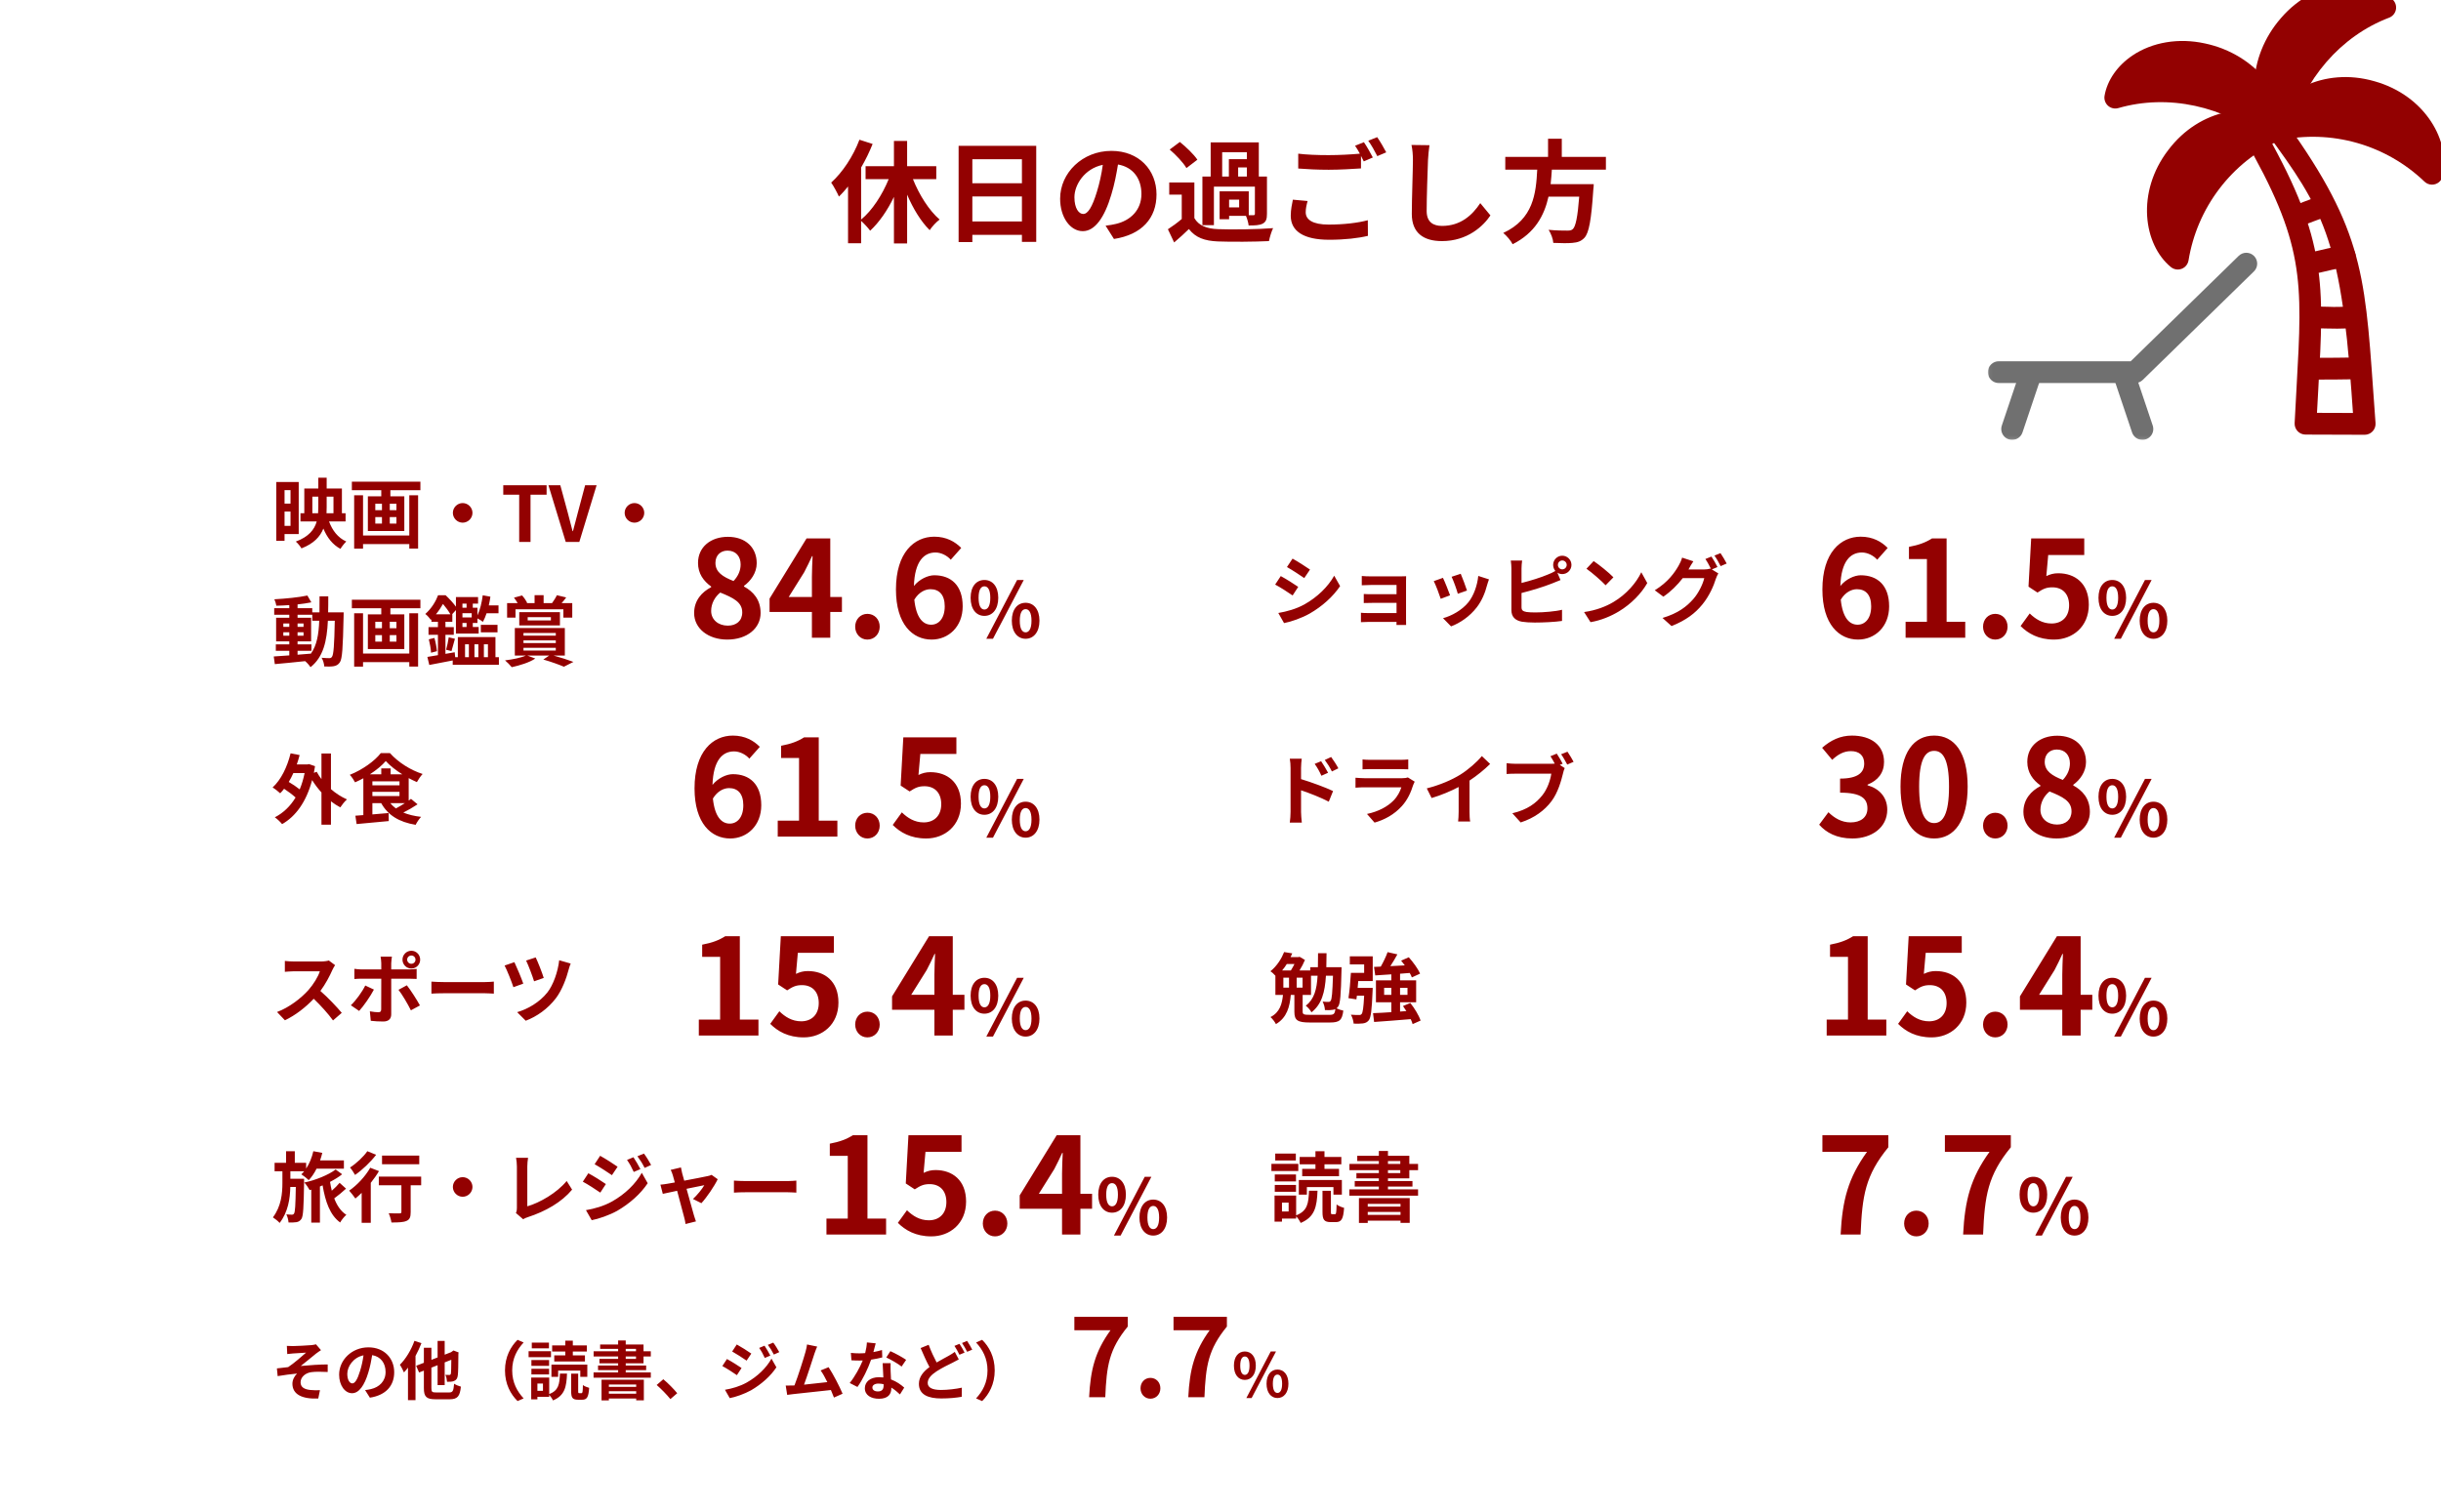
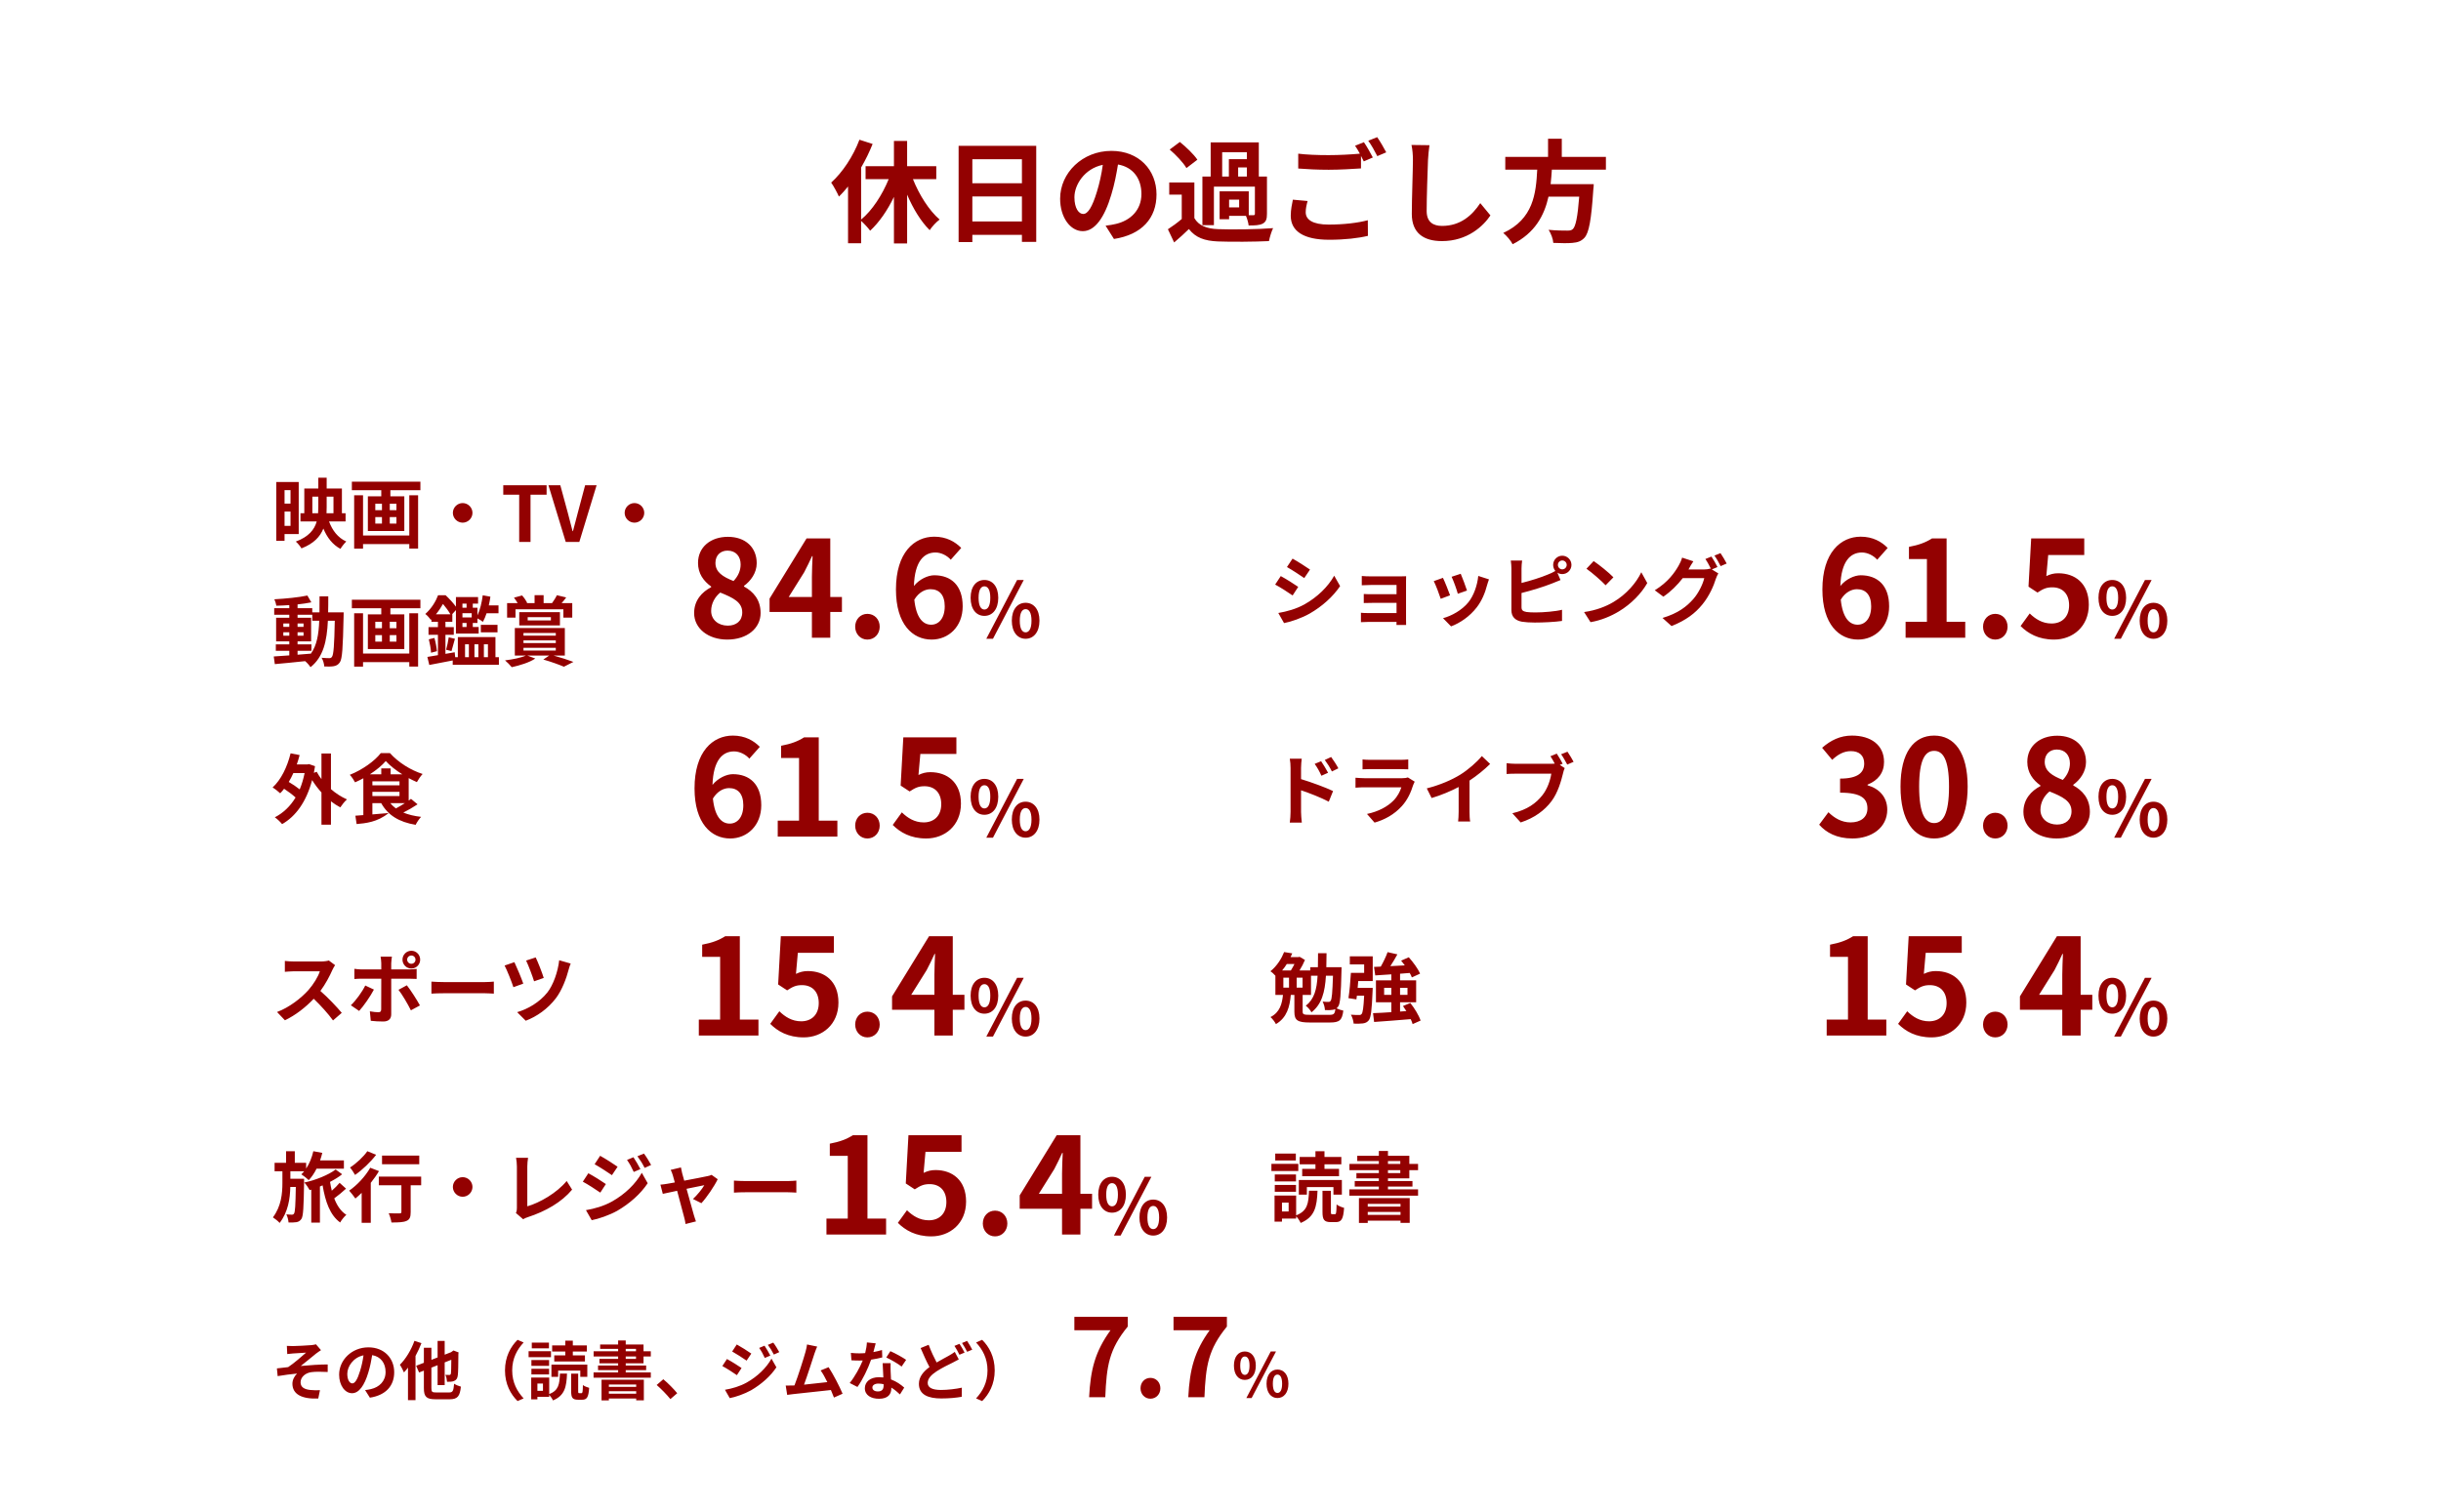
<svg xmlns="http://www.w3.org/2000/svg" width="765" height="474" viewBox="0 0 765 474" fill="none">
  <rect x="0" y="0" width="765" height="474" fill="#333333" stroke="none" />
  <g clip-path="url(#clip0_94_815)">
    <path d="M765 474H0V0H765V474Z" fill="white" />
    <path d="M293.425 56.156H286.11C288.105 61.126 291.15 65.956 294.475 68.826C293.46 69.561 292.06 71.066 291.36 72.151C288.63 69.456 286.18 65.431 284.29 61.021V76.316H280.16V61.721C278.13 65.956 275.54 69.701 272.705 72.326C272.04 71.416 270.815 70.086 269.87 69.246V76.246H265.775V58.466C264.83 59.621 263.885 60.706 262.905 61.616C262.485 60.601 261.225 58.256 260.49 57.241C264.025 54.056 267.385 49.016 269.345 43.801L273.475 45.131C272.495 47.581 271.27 50.136 269.87 52.516V68.826C273.335 65.991 276.485 61.126 278.515 56.156H271.27V52.096H280.16V44.186H284.29V52.096H293.425V56.156ZM304.73 69.421H320.27V61.581H304.73V69.421ZM320.27 49.926H304.73V57.451H320.27V49.926ZM300.425 45.726H324.75V75.826H320.27V73.621H304.73V75.896H300.425V45.726ZM362.445 60.951C362.445 68.336 357.93 73.551 349.11 74.916L346.485 70.751C347.815 70.611 348.795 70.401 349.74 70.191C354.22 69.141 357.72 65.921 357.72 60.811C357.72 55.981 355.095 52.376 350.37 51.571C349.88 54.546 349.285 57.766 348.27 61.056C346.17 68.126 343.16 72.466 339.345 72.466C335.46 72.466 332.24 68.196 332.24 62.281C332.24 54.196 339.24 47.301 348.305 47.301C356.985 47.301 362.445 53.321 362.445 60.951ZM336.72 61.826C336.72 65.361 338.12 67.076 339.485 67.076C340.955 67.076 342.32 64.871 343.755 60.146C344.56 57.556 345.225 54.581 345.61 51.676C339.835 52.866 336.72 57.976 336.72 61.826ZM383.025 47.721V55.351H385.125V49.891H390.76V47.721H383.025ZM390.76 55.351V52.481H388.03V55.351H390.76ZM388.345 65.011V62.596H385.195V65.011H388.345ZM380.435 58.501V70.576H376.83V55.351H379.42V44.641H394.505V55.351H397.06V67.041C397.06 68.651 396.78 69.561 395.695 70.121C394.645 70.646 393.245 70.681 391.32 70.681C391.215 69.771 390.865 68.546 390.48 67.671H385.195V68.721H382.22V59.971H391.355V67.461C392.02 67.461 392.58 67.461 392.79 67.461C393.175 67.461 393.28 67.356 393.28 67.006V58.501H380.435ZM375.255 50.066L371.825 52.691C370.845 50.976 368.535 48.561 366.575 46.881L369.76 44.501C371.72 46.076 374.135 48.386 375.255 50.066ZM374.31 57.206V68.371C375.675 70.716 378.125 71.696 381.695 71.836C385.895 72.011 394.155 71.906 398.985 71.521C398.495 72.501 397.9 74.426 397.69 75.581C393.35 75.791 385.93 75.861 381.66 75.686C377.495 75.511 374.695 74.496 372.595 71.801C371.195 73.166 369.76 74.496 367.975 76.001L366.015 71.871C367.38 70.996 368.955 69.841 370.355 68.651V61.021H366.435V57.206H374.31ZM409.8 63.016C409.45 64.276 409.205 65.396 409.205 66.551C409.205 68.826 411.34 70.401 416.38 70.401C421.105 70.401 425.585 69.876 428.665 69.036L428.7 73.936C425.655 74.671 421.455 75.161 416.555 75.161C408.54 75.161 404.515 72.466 404.515 67.636C404.515 65.606 404.935 63.926 405.18 62.596L409.8 63.016ZM427.44 44.571C428.315 45.831 429.575 48.071 430.24 49.366L427.405 50.591C427.16 50.066 426.845 49.471 426.53 48.876V52.796C424.08 52.971 419.74 53.216 416.415 53.216C412.74 53.216 409.695 53.041 406.86 52.831V48.176C409.45 48.491 412.705 48.631 416.38 48.631C419.705 48.631 423.485 48.421 426.18 48.176C425.69 47.266 425.165 46.391 424.675 45.691L427.44 44.571ZM431.605 42.996C432.515 44.291 433.81 46.531 434.44 47.756L431.64 48.946C430.905 47.476 429.785 45.446 428.805 44.116L431.605 42.996ZM447.985 45.516C447.775 46.986 447.6 48.771 447.53 50.171C447.39 53.951 447.11 61.791 447.11 66.131C447.11 69.666 449.21 70.821 451.94 70.821C457.715 70.821 461.39 67.496 463.91 63.681L467.095 67.531C464.855 70.891 459.885 75.581 451.905 75.581C446.165 75.581 442.455 73.061 442.455 67.076C442.455 62.386 442.805 53.181 442.805 50.171C442.805 48.526 442.665 46.846 442.35 45.446L447.985 45.516ZM503.285 53.181H486.345C486.24 54.686 486.135 56.226 485.96 57.731H499.47C499.47 57.731 499.435 58.991 499.33 59.551C498.7 69.071 497.965 72.991 496.565 74.531C495.515 75.651 494.43 76.001 492.785 76.141C491.49 76.281 489.145 76.246 486.8 76.141C486.73 74.951 486.1 73.236 485.33 72.046C487.745 72.291 490.195 72.291 491.21 72.291C491.98 72.291 492.47 72.221 492.89 71.836C493.8 71.066 494.43 68.021 494.92 61.651H485.295C483.965 67.566 481.06 73.026 474.06 76.561C473.465 75.406 472.205 73.936 471.12 73.026C480.57 68.651 481.375 60.671 481.76 53.181H471.75V49.191H485.155V43.486H489.46V49.191H503.285V53.181Z" fill="#930101" />
    <path d="M91.048 153.65H89.176V157.874H91.048V153.65ZM89.176 164.858H91.048V160.37H89.176V164.858ZM93.616 167.426H89.176V169.538H86.584V151.106H93.616V167.426ZM97.888 160.898H99.688C99.736 160.25 99.76 159.602 99.76 158.978V155.69H97.888V160.898ZM104.512 155.69H102.376V159.002C102.376 159.626 102.352 160.274 102.328 160.898H104.512V155.69ZM108.304 163.466H103.12C104.152 166.298 105.928 168.602 108.52 169.754C107.944 170.306 107.104 171.362 106.696 172.058C104.224 170.738 102.52 168.53 101.344 165.698C100.336 168.242 98.344 170.402 94.48 171.914C94.144 171.314 93.304 170.258 92.704 169.778C96.76 168.266 98.536 166.034 99.256 163.466H94.168V160.898H95.368V153.146H99.76V149.762H102.376V153.146H107.152V160.898H108.304V163.466ZM128.272 167.882V155.258H131.032V171.962H128.272V170.57H113.776V171.986H110.992V155.258H113.776V167.882H128.272ZM124.24 159.938V157.922H122.152V159.938H124.24ZM124.24 164.138V162.098H122.152V164.138H124.24ZM117.616 162.098V164.138H119.704V162.098H117.616ZM117.616 157.922V159.938H119.704V157.922H117.616ZM110.272 151.01H131.752V153.674H122.344V155.594H126.712V166.466H115.288V155.594H119.488V153.674H110.272V151.01ZM145 157.706C146.68 157.706 148.072 159.098 148.072 160.778C148.072 162.458 146.68 163.85 145 163.85C143.32 163.85 141.928 162.458 141.928 160.778C141.928 159.098 143.32 157.706 145 157.706ZM162.712 169.898V155.09H157.72V152.114H171.304V155.09H166.264V169.898H162.712ZM177.304 169.898L171.88 152.114H175.6L177.952 160.778C178.504 162.746 178.888 164.522 179.44 166.514H179.56C180.136 164.522 180.52 162.746 181.072 160.778L183.376 152.114H186.976L181.552 169.898H177.304ZM198.836 157.706C200.516 157.706 201.908 159.098 201.908 160.778C201.908 162.458 200.516 163.85 198.836 163.85C197.156 163.85 195.764 162.458 195.764 160.778C195.764 159.098 197.156 157.706 198.836 157.706Z" fill="#930101" />
    <path d="M93.256 204.018V205.242C94.624 205.146 96.04 205.026 97.432 204.906C99.304 202.314 99.88 198.882 100.048 194.586H97.864V192.714H93.256V193.65H97.504V201.066H93.256V202.002H97.6V204.018H93.256ZM88.792 199.29H90.664V198.21H88.792V199.29ZM95.128 198.21H93.256V199.29H95.128V198.21ZM93.256 196.506H95.128V195.45H93.256V196.506ZM88.792 195.45V196.506H90.664V195.45H88.792ZM102.832 191.97H107.704C107.704 191.97 107.68 192.906 107.68 193.242C107.464 203.058 107.272 206.538 106.504 207.642C105.952 208.434 105.4 208.674 104.608 208.842C103.888 208.986 102.784 208.962 101.632 208.938C101.584 208.146 101.272 206.994 100.792 206.202C101.848 206.298 102.76 206.322 103.216 206.322C103.576 206.322 103.816 206.226 104.032 205.914C104.536 205.266 104.776 202.338 104.92 194.586H102.76C102.448 201.018 101.344 205.962 97.312 209.154C96.952 208.578 96.256 207.786 95.632 207.258C92.176 207.618 88.72 207.978 86.128 208.194L85.792 205.794C87.136 205.698 88.816 205.578 90.664 205.458V204.018H86.44V202.002H90.664V201.066H86.536V193.65H90.664V192.714H85.936V190.65H90.664V189.69C89.272 189.786 87.904 189.858 86.608 189.882C86.512 189.306 86.248 188.418 85.984 187.866C89.536 187.674 93.688 187.266 96.328 186.69L97.576 188.826C96.304 189.09 94.816 189.306 93.256 189.474V190.65H97.864V191.97H100.12C100.144 190.386 100.144 188.73 100.144 186.954H102.88C102.88 188.706 102.88 190.386 102.832 191.97ZM128.272 204.882V192.258H131.032V208.962H128.272V207.57H113.776V208.986H110.992V192.258H113.776V204.882H128.272ZM124.24 196.938V194.922H122.152V196.938H124.24ZM124.24 201.138V199.098H122.152V201.138H124.24ZM117.616 199.098V201.138H119.704V199.098H117.616ZM117.616 194.922V196.938H119.704V194.922H117.616ZM110.272 188.01H131.752V190.674H122.344V192.594H126.712V203.466H115.288V192.594H119.488V190.674H110.272V188.01ZM145.744 201.978V206.01H146.944V201.978H145.744ZM149.92 201.978H148.696V206.01H149.92V201.978ZM152.92 201.978H151.648V206.01H152.92V201.978ZM136.624 192.57H141.16C140.608 191.61 139.696 190.338 138.832 189.33C138.256 190.338 137.536 191.466 136.624 192.57ZM146.224 189.234H144.928V190.506H146.224V189.234ZM146.224 196.554V195.282H144.928V196.554H146.224ZM147.832 192.234H144.928V193.554H147.832V192.234ZM155.272 206.01H156.352V208.41H141.88V207.042C139.288 207.57 136.624 208.074 134.536 208.458L133.936 205.938C134.872 205.794 136 205.602 137.248 205.386V199.002H134.296V196.602H137.248V194.922H135.208V194.106L134.992 194.322C134.632 193.746 133.84 192.858 133.288 192.474C135.256 190.746 136.6 188.466 137.296 186.594H139.648C140.752 187.626 142.072 189.042 142.888 190.194V187.17H149.824V189.234H148.168V190.506H149.632V192.906C150.448 191.202 151 188.874 151.288 186.618L153.688 187.05C153.568 187.962 153.4 188.898 153.184 189.786H156.232V192.258H152.488C152.152 193.266 151.768 194.202 151.336 194.946C151 194.634 150.232 194.178 149.632 193.866V195.282H148.168V196.554H150.016V198.618H142.888V191.25L141.688 192.57H141.76V194.922H139.6V196.602H142.216V199.002H139.6V204.978L142.504 204.474L142.648 206.01H143.488V199.722H155.272V206.01ZM134.392 200.418L136.144 199.986C136.528 201.282 136.84 203.01 136.936 204.138L135.088 204.618C135.04 203.442 134.728 201.738 134.392 200.418ZM150.688 198.234V195.882H155.92V198.234H150.688ZM141.496 204.114L139.816 203.682C140.128 202.626 140.464 200.922 140.632 199.794L142.576 200.25C142.168 201.618 141.808 203.13 141.496 204.114ZM161.56 191.01V193.626H158.92V189.066H162.232C161.896 188.49 161.464 187.866 161.08 187.362L163.624 186.666C164.248 187.362 164.896 188.322 165.232 188.97L164.944 189.066H167.536V186.57H170.368V189.066H173.008C173.536 188.346 174.184 187.338 174.52 186.594L177.448 187.29C176.968 187.962 176.464 188.562 176.008 189.066H179.344V193.626H176.56V191.01H161.56ZM165.376 193.482V194.49H172.648V193.482H165.376ZM175.48 196.074H162.736V191.898H175.48V196.074ZM164.056 203.082V203.946H174.184V203.082H164.056ZM164.056 200.754V201.594H174.184V200.754H164.056ZM164.056 198.426V199.266H174.184V198.426H164.056ZM177.016 205.506H173.488C175.744 206.13 178.192 206.922 179.704 207.498L176.728 209.01C175.288 208.386 172.768 207.474 170.272 206.754L172.12 205.506H165.256L167.752 206.442C165.928 207.69 162.88 208.602 160.384 209.154C159.904 208.554 158.872 207.498 158.272 207.018C160.648 206.73 163.312 206.202 164.8 205.506H161.344V196.89H177.016V205.506Z" fill="#930101" />
    <path d="M405.079 175.122C406.663 175.986 409.303 177.69 410.551 178.554L408.751 181.218C407.407 180.282 404.911 178.65 403.327 177.762L405.079 175.122ZM400.615 192.162C403.303 191.706 406.183 190.914 408.799 189.474C412.879 187.194 416.215 183.906 418.135 180.474L419.983 183.738C417.751 187.05 414.367 190.098 410.431 192.354C407.983 193.746 404.551 194.946 402.415 195.33L400.615 192.162ZM401.383 180.594C402.991 181.458 405.631 183.114 406.855 183.978L405.103 186.666C403.735 185.73 401.239 184.098 399.631 183.258L401.383 180.594ZM426.775 180.57C427.399 180.642 428.863 180.69 429.751 180.69H438.823C439.399 180.69 440.287 180.666 440.671 180.642C440.647 180.954 440.647 181.746 440.647 182.25V194.298C440.647 194.682 440.671 195.498 440.671 195.93H437.647C437.671 195.714 437.671 195.33 437.671 194.97H428.575C427.903 194.97 426.919 195.018 426.511 195.042V192.09C426.919 192.138 427.735 192.186 428.599 192.186H437.671V188.994H430.015C429.103 188.994 427.951 189.018 427.399 189.042V186.21C428.023 186.258 429.103 186.282 430.015 186.282H437.671V183.378H429.751C428.863 183.378 427.351 183.426 426.775 183.474V180.57ZM457.783 179.874C458.239 180.906 459.415 184.026 459.751 185.13L456.871 186.138C456.583 184.962 455.527 182.058 454.927 180.81L457.783 179.874ZM466.639 181.626C466.351 182.394 466.207 182.898 466.063 183.378C465.439 185.802 464.431 188.298 462.799 190.41C460.567 193.29 457.567 195.306 454.759 196.362L452.239 193.794C454.879 193.098 458.215 191.274 460.207 188.778C461.839 186.738 462.991 183.546 463.279 180.546L466.639 181.626ZM452.215 181.146C452.815 182.37 453.967 185.274 454.447 186.618L451.519 187.722C451.111 186.426 449.911 183.234 449.335 182.178L452.215 181.146ZM488.239 177.09C488.239 177.858 488.863 178.482 489.607 178.482C490.375 178.482 490.999 177.858 490.999 177.09C490.999 176.322 490.375 175.698 489.607 175.698C488.863 175.698 488.239 176.322 488.239 177.09ZM486.751 177.09C486.751 175.506 488.023 174.21 489.607 174.21C491.191 174.21 492.487 175.506 492.487 177.09C492.487 178.674 491.191 179.97 489.607 179.97C489.031 179.97 488.503 179.802 488.071 179.514L489.055 181.842C488.119 182.226 487.039 182.682 486.247 182.97C483.823 183.93 479.959 185.13 476.839 185.898V190.338C476.839 191.37 477.319 191.634 478.399 191.85C479.119 191.946 480.103 191.994 481.183 191.994C483.679 191.994 487.567 191.682 489.535 191.154V194.658C487.279 194.994 483.631 195.162 480.991 195.162C479.431 195.162 477.991 195.066 476.959 194.898C474.871 194.514 473.671 193.362 473.671 191.298V178.218C473.671 177.69 473.599 176.442 473.479 175.722H477.031C476.911 176.442 476.839 177.546 476.839 178.218V182.754C479.671 182.058 483.007 181.002 485.143 180.09C485.911 179.802 486.631 179.466 487.447 178.986C487.015 178.482 486.751 177.81 486.751 177.09ZM499.447 175.89C501.127 177.018 504.247 179.514 505.639 180.978L503.191 183.474C501.943 182.13 498.943 179.514 497.191 178.29L499.447 175.89ZM496.447 191.874C500.191 191.346 503.311 190.122 505.639 188.73C509.743 186.306 512.863 182.634 514.375 179.394L516.247 182.778C514.423 186.018 511.231 189.33 507.367 191.658C504.943 193.122 501.847 194.466 498.463 195.042L496.447 191.874ZM536.359 174.474C536.959 175.338 537.823 176.874 538.255 177.762L536.479 178.506L538.519 179.754C538.255 180.21 537.919 180.882 537.727 181.482C537.079 183.618 535.711 186.81 533.527 189.474C531.247 192.282 528.367 194.466 523.855 196.266L521.023 193.722C525.919 192.258 528.583 190.17 530.695 187.77C532.327 185.922 533.719 183.018 534.103 181.242H527.359C525.751 183.33 523.663 185.442 521.287 187.05L518.599 185.034C522.799 182.49 524.911 179.37 526.087 177.306C526.447 176.73 526.951 175.626 527.167 174.81L530.695 175.962C530.119 176.802 529.495 177.882 529.231 178.41C529.207 178.458 529.183 178.482 529.159 178.53H533.959C534.703 178.53 535.519 178.41 536.047 178.242L536.215 178.338C535.735 177.378 535.063 176.106 534.463 175.242L536.359 174.474ZM539.191 173.394C539.815 174.282 540.703 175.818 541.135 176.658L539.239 177.474C538.735 176.466 537.967 175.074 537.295 174.162L539.191 173.394Z" fill="#930101" />
-     <path d="M95.464 242.347H91.936C91.504 243.331 91.024 244.243 90.496 245.131C91.696 245.827 92.968 246.691 93.928 247.459C94.576 245.923 95.08 244.219 95.464 242.347ZM103.72 236.203V247.387C105.256 248.731 106.984 249.835 108.736 250.603C108.04 251.203 107.128 252.355 106.648 253.099C105.64 252.571 104.656 251.923 103.72 251.203V258.523H100.744V248.419C99.664 247.243 98.68 245.923 97.816 244.555C96.016 251.347 92.68 255.931 88.408 258.355C87.928 257.731 86.824 256.675 86.128 256.219C88.768 254.851 90.952 252.787 92.632 250.003C91.696 249.139 90.304 248.107 89.032 247.267C88.648 247.795 88.24 248.251 87.808 248.683C87.304 248.203 86.128 247.267 85.432 246.859C88.072 244.459 90.016 240.451 91.072 236.155L93.904 236.707C93.64 237.715 93.352 238.675 93.016 239.635H96.352L96.856 239.539L98.728 240.187C98.608 240.907 98.488 241.603 98.368 242.275L99.256 241.939C99.664 242.707 100.168 243.499 100.744 244.243V236.203H103.72ZM126.88 251.779H122.344C122.824 252.403 123.4 252.931 124.072 253.435C124.96 252.955 125.968 252.379 126.88 251.779ZM116.704 248.227V249.547H125.2V248.227H116.704ZM122.416 242.731H126.064C124.024 241.459 122.152 239.971 120.904 238.579C119.728 239.947 117.952 241.411 115.936 242.731H119.488V240.883H122.416V242.731ZM116.704 244.939V246.187H125.2V244.939H116.704ZM128.8 250.435L130.864 252.139C129.496 253.051 127.888 253.987 126.4 254.731C127.984 255.379 129.832 255.835 131.968 256.075C131.392 256.675 130.624 257.803 130.264 258.571C125.032 257.707 121.576 255.547 119.464 251.779H116.704V255.307L121.792 254.875L121.84 257.395C118.288 257.755 114.52 258.091 111.76 258.331L111.376 255.715C112.12 255.667 112.96 255.595 113.872 255.523V243.979C113.032 244.435 112.144 244.867 111.28 245.251C110.92 244.579 110.2 243.475 109.624 242.899C113.56 241.339 117.448 238.555 119.344 236.083H122.2C124.888 239.059 128.704 241.435 132.448 242.635C131.776 243.331 131.128 244.339 130.648 245.179C129.808 244.819 128.944 244.387 128.08 243.931V250.963C128.344 250.795 128.584 250.603 128.8 250.435Z" fill="#930101" />
+     <path d="M95.464 242.347H91.936C91.504 243.331 91.024 244.243 90.496 245.131C91.696 245.827 92.968 246.691 93.928 247.459C94.576 245.923 95.08 244.219 95.464 242.347ZM103.72 236.203V247.387C105.256 248.731 106.984 249.835 108.736 250.603C108.04 251.203 107.128 252.355 106.648 253.099C105.64 252.571 104.656 251.923 103.72 251.203V258.523H100.744V248.419C99.664 247.243 98.68 245.923 97.816 244.555C96.016 251.347 92.68 255.931 88.408 258.355C87.928 257.731 86.824 256.675 86.128 256.219C88.768 254.851 90.952 252.787 92.632 250.003C91.696 249.139 90.304 248.107 89.032 247.267C88.648 247.795 88.24 248.251 87.808 248.683C87.304 248.203 86.128 247.267 85.432 246.859C88.072 244.459 90.016 240.451 91.072 236.155L93.904 236.707C93.64 237.715 93.352 238.675 93.016 239.635H96.352L96.856 239.539L98.728 240.187C98.608 240.907 98.488 241.603 98.368 242.275L99.256 241.939C99.664 242.707 100.168 243.499 100.744 244.243V236.203H103.72ZM126.88 251.779H122.344C122.824 252.403 123.4 252.931 124.072 253.435C124.96 252.955 125.968 252.379 126.88 251.779ZM116.704 248.227V249.547H125.2V248.227H116.704ZM122.416 242.731H126.064C124.024 241.459 122.152 239.971 120.904 238.579C119.728 239.947 117.952 241.411 115.936 242.731H119.488V240.883H122.416V242.731ZM116.704 244.939V246.187H125.2V244.939H116.704ZM128.8 250.435L130.864 252.139C129.496 253.051 127.888 253.987 126.4 254.731C127.984 255.379 129.832 255.835 131.968 256.075C131.392 256.675 130.624 257.803 130.264 258.571C125.032 257.707 121.576 255.547 119.464 251.779H116.704V255.307L121.792 254.875C118.288 257.755 114.52 258.091 111.76 258.331L111.376 255.715C112.12 255.667 112.96 255.595 113.872 255.523V243.979C113.032 244.435 112.144 244.867 111.28 245.251C110.92 244.579 110.2 243.475 109.624 242.899C113.56 241.339 117.448 238.555 119.344 236.083H122.2C124.888 239.059 128.704 241.435 132.448 242.635C131.776 243.331 131.128 244.339 130.648 245.179C129.808 244.819 128.944 244.387 128.08 243.931V250.963C128.344 250.795 128.584 250.603 128.8 250.435Z" fill="#930101" />
    <path d="M414.031 238.627C414.703 239.635 415.663 241.171 416.215 242.251L414.127 243.187C413.431 241.675 412.903 240.715 412.015 239.467L414.031 238.627ZM417.175 237.307C417.871 238.267 418.879 239.779 419.431 240.859L417.415 241.843C416.647 240.331 416.071 239.443 415.183 238.243L417.175 237.307ZM404.455 254.539V240.739C404.455 239.875 404.383 238.699 404.215 237.835H407.959C407.863 238.675 407.743 239.731 407.743 240.739V244.243C410.935 245.203 415.567 246.907 417.775 247.987L416.431 251.323C413.935 250.003 410.335 248.611 407.743 247.747V254.539C407.743 255.211 407.863 256.891 407.983 257.875H404.215C404.359 256.939 404.455 255.475 404.455 254.539ZM427.015 238.075C427.687 238.171 428.695 238.195 429.511 238.195H438.751C439.495 238.195 440.671 238.171 441.343 238.075V241.171C440.695 241.123 439.567 241.099 438.703 241.099H429.511C428.743 241.099 427.711 241.123 427.015 241.171V238.075ZM443.359 245.035C443.191 245.347 442.999 245.779 442.903 246.043C442.183 248.371 441.151 250.699 439.351 252.691C436.927 255.379 433.855 257.011 430.783 257.875L428.407 255.163C432.007 254.419 434.887 252.835 436.711 250.963C438.007 249.643 438.751 248.155 439.183 246.811H427.591C427.015 246.811 425.815 246.835 424.807 246.931V243.811C425.815 243.883 426.847 243.955 427.591 243.955H439.471C440.239 243.955 440.887 243.859 441.223 243.715L443.359 245.035ZM447.151 247.147C451.447 246.043 454.975 244.483 457.639 242.851C460.111 241.315 462.847 238.915 464.407 237.019L466.999 239.491C465.175 241.291 462.871 243.163 460.543 244.699V254.395C460.543 255.451 460.591 256.939 460.759 257.539H456.967C457.063 256.963 457.135 255.451 457.135 254.395V246.715C454.663 248.011 451.615 249.307 448.663 250.171L447.151 247.147ZM487.879 236.251C488.503 237.163 489.295 238.555 489.727 239.419L488.839 239.779L490.375 240.787C490.135 241.243 489.967 241.939 489.847 242.443C489.271 244.795 488.239 248.515 486.223 251.179C484.063 254.059 480.871 256.435 476.575 257.827L473.959 254.947C478.711 253.843 481.423 251.755 483.367 249.307C484.951 247.315 485.863 244.603 486.175 242.539H475.015C473.911 242.539 472.783 242.587 472.159 242.635V239.251C472.855 239.347 474.223 239.443 475.015 239.443H486.127C486.415 239.443 486.823 239.443 487.255 239.395C486.847 238.603 486.367 237.763 485.911 237.067L487.879 236.251ZM491.239 235.651C491.839 236.515 492.703 237.979 493.159 238.819L491.167 239.683C490.639 238.699 489.895 237.331 489.247 236.443L491.239 235.651Z" fill="#930101" />
    <path d="M105.016 302.564C104.824 302.828 104.392 303.572 104.176 304.052C103.36 305.924 102.016 308.492 100.408 310.652C102.784 312.716 105.688 315.788 107.104 317.516L104.368 319.892C102.808 317.732 100.576 315.284 98.32 313.1C95.776 315.788 92.584 318.284 89.296 319.844L86.824 317.252C90.688 315.812 94.408 312.884 96.664 310.364C98.248 308.564 99.712 306.188 100.24 304.484H92.104C91.096 304.484 89.776 304.628 89.272 304.652V301.244C89.92 301.34 91.384 301.412 92.104 301.412H100.576C101.608 301.412 102.568 301.268 103.048 301.1L105.016 302.564ZM127.6 300.836C127.6 301.556 128.2 302.132 128.92 302.132C129.64 302.132 130.216 301.556 130.216 300.836C130.216 300.116 129.64 299.54 128.92 299.54C128.2 299.54 127.6 300.116 127.6 300.836ZM126.136 300.836C126.136 299.3 127.384 298.052 128.92 298.052C130.456 298.052 131.68 299.3 131.68 300.836C131.68 302.372 130.456 303.62 128.92 303.62C127.384 303.62 126.136 302.372 126.136 300.836ZM122.824 299.9C122.776 300.236 122.608 301.388 122.608 301.988V303.908H128.2C128.872 303.908 129.928 303.836 130.576 303.74V306.884C129.808 306.836 128.872 306.812 128.224 306.812H122.608V317.972C122.608 319.364 121.816 320.228 120.112 320.228C118.816 320.228 117.424 320.156 116.2 320.012L115.912 317.036C116.944 317.228 118 317.324 118.576 317.324C119.2 317.324 119.44 317.084 119.464 316.46C119.488 315.572 119.488 307.964 119.488 306.836V306.812H113.392C112.672 306.812 111.736 306.836 111.064 306.908V303.716C111.784 303.812 112.624 303.908 113.392 303.908H119.488V301.988C119.488 301.364 119.368 300.308 119.272 299.9H122.824ZM117.184 310.22C116.08 312.356 113.872 315.5 112.552 316.916L109.96 315.14C111.568 313.604 113.488 310.964 114.472 308.948L117.184 310.22ZM127.504 308.876C128.728 310.412 130.648 313.436 131.608 315.188L128.776 316.724C127.744 314.66 126.04 311.756 124.888 310.292L127.504 308.876ZM135.208 307.724C136.072 307.796 137.824 307.868 139.072 307.868H151.96C153.088 307.868 154.144 307.772 154.768 307.724V311.492C154.192 311.468 152.968 311.372 151.96 311.372H139.072C137.704 311.372 136.096 311.42 135.208 311.492V307.724ZM167.883 300.14C168.483 301.316 169.947 305.012 170.403 306.572L167.379 307.628C166.923 306.092 165.603 302.612 164.883 301.124L167.883 300.14ZM178.851 302.06C178.587 302.66 178.371 303.38 178.227 303.908C177.555 306.524 176.187 310.34 174.195 312.956C171.675 316.268 168.195 318.692 164.763 319.988L162.075 317.3C165.363 316.364 169.107 314.204 171.555 311.108C173.355 308.828 174.843 304.7 175.251 301.028L178.851 302.06ZM161.211 301.628C161.931 303.14 163.443 306.716 163.995 308.348L160.899 309.476C160.419 307.916 158.835 303.98 158.139 302.684L161.211 301.628Z" fill="#930101" />
    <path d="M410.599 318.14H416.623C417.991 318.14 418.327 317.876 418.495 316.316C418.279 316.436 418.039 316.508 417.775 316.556C417.175 316.676 416.215 316.7 415.231 316.652C415.207 315.836 414.895 314.732 414.511 313.988C415.279 314.084 415.927 314.084 416.311 314.084C416.623 314.108 416.815 314.012 417.031 313.724C417.391 313.244 417.583 311.228 417.751 305.876H415.543C415.231 311.06 414.223 314.852 411.007 317.348C410.695 316.7 409.831 315.716 409.231 315.284C411.871 313.244 412.687 310.172 412.927 305.876H410.863V311.9H408.247V317.108C408.247 317.996 408.559 318.14 410.599 318.14ZM405.679 302.204H403.279C402.847 302.9 402.367 303.572 401.815 304.22H404.551C404.959 303.596 405.343 302.876 405.679 302.204ZM408.223 309.62V306.5H406.375V309.62H408.223ZM402.199 309.62H403.975V306.5H402.199V309.62ZM415.663 303.212H420.439C420.439 303.212 420.439 303.98 420.415 304.316C420.247 311.804 420.031 314.636 419.383 315.524C419.215 315.764 419.047 315.956 418.855 316.1C419.479 316.412 420.391 316.7 420.991 316.82C420.607 319.844 419.791 320.54 416.791 320.54H410.503C406.615 320.54 405.655 319.844 405.655 317.156V311.9H404.527C404.215 315.524 403.351 319.004 399.871 321.044C399.535 320.372 398.767 319.34 398.167 318.836C401.143 317.324 401.791 314.636 402.079 311.9H399.703V305.876C399.271 305.372 398.623 304.772 398.143 304.484C400.279 302.756 401.671 300.404 402.439 298.46L404.983 298.868C404.815 299.252 404.647 299.66 404.455 300.044H406.903L407.287 299.948L408.967 300.932C408.559 301.94 407.935 303.14 407.263 304.22H410.623V303.212H413.023C413.047 301.844 413.071 300.38 413.071 298.82H415.735C415.711 300.356 415.711 301.82 415.663 303.212ZM423.031 302.324V299.804H430.207V307.556H425.671C425.599 308.276 425.551 308.996 425.479 309.692H430.207C430.207 309.692 430.183 310.412 430.159 310.772C429.919 316.58 429.655 319.004 428.959 319.868C428.431 320.492 427.903 320.708 427.135 320.828C426.487 320.924 425.383 320.924 424.231 320.9C424.159 320.012 423.823 318.884 423.367 318.092C424.399 318.188 425.383 318.188 425.863 318.188C426.247 318.212 426.463 318.164 426.703 317.9C427.087 317.516 427.327 315.932 427.519 312.14H425.239L425.095 313.292L422.599 312.908C422.935 310.82 423.223 307.58 423.367 304.988H427.519V302.324H423.031ZM433.783 311.876H436.039V309.668H433.783V311.876ZM441.103 309.668H438.775V311.876H441.103V309.668ZM445.207 319.94L442.711 321.044C442.591 320.588 442.375 320.06 442.111 319.484C438.007 319.844 433.735 320.156 430.639 320.372L430.303 317.612C431.887 317.564 433.879 317.444 436.039 317.3V314.204H431.215V307.316H436.039V305.444C434.191 305.588 432.463 305.684 430.999 305.78L430.615 303.116L432.727 303.02C433.543 301.604 434.383 299.852 434.863 298.484L437.935 299.18C437.263 300.428 436.471 301.724 435.727 302.876C437.191 302.804 438.727 302.732 440.263 302.636C439.903 302.132 439.495 301.604 439.111 301.148L441.511 300.092C442.879 301.628 444.415 303.716 445.039 305.228L442.471 306.404C442.327 305.996 442.087 305.516 441.799 305.012C440.791 305.084 439.783 305.18 438.775 305.252V307.316H443.815V314.204H438.775V317.108L440.743 316.964C440.407 316.412 440.047 315.884 439.687 315.38L441.991 314.42C443.335 316.1 444.703 318.38 445.207 319.94Z" fill="#930101" />
    <path d="M95.296 369.529V370.633C95.176 378.385 95.056 381.241 94.456 382.129C94 382.777 93.544 383.017 92.896 383.137C92.32 383.233 91.384 383.257 90.424 383.233C90.376 382.465 90.112 381.385 89.728 380.689C90.472 380.761 91.096 380.785 91.48 380.785C91.768 380.785 91.984 380.713 92.152 380.425C92.488 379.921 92.608 377.881 92.704 372.097H90.976C90.904 375.769 90.304 379.897 87.64 383.377C87.136 382.801 86.224 382.081 85.528 381.625C88.168 378.145 88.504 374.065 88.504 370.873V367.177H86.056V364.537H89.656V360.889H92.392V364.537H95.944V366.337C96.976 364.801 97.744 362.881 98.2 360.889L101.008 361.417C100.816 362.209 100.576 363.001 100.312 363.769H107.776V366.361H99.208C98.512 367.777 97.672 369.001 96.76 369.961C96.256 369.457 95.104 368.545 94.432 368.137C94.744 367.849 95.056 367.537 95.32 367.177H91V369.529H95.296ZM106.432 370.801L108.448 372.625C107.32 373.681 105.928 374.809 104.752 375.673C105.592 377.905 106.816 379.729 108.544 380.833C107.896 381.361 107.032 382.465 106.6 383.233C103.432 380.929 101.968 376.753 101.104 371.593C100.816 371.713 100.552 371.833 100.264 371.953V383.281H97.552V372.937L97.048 373.081C96.664 372.385 95.968 371.329 95.368 370.705C98.752 370.033 103.048 368.281 105.184 366.625L107.224 368.113C106.24 368.929 104.896 369.745 103.432 370.513C103.576 371.449 103.768 372.385 103.984 373.273C104.896 372.481 105.808 371.569 106.432 370.801ZM131.392 362.257V364.969H119.728V362.257H131.392ZM115.12 360.889L117.88 362.017C116.152 364.273 113.56 366.745 111.28 368.329C110.92 367.705 110.2 366.553 109.696 366.001C111.688 364.729 113.968 362.569 115.12 360.889ZM116.032 366.073L118.768 367.129C118.048 368.353 117.16 369.601 116.2 370.801V383.329H113.344V373.945C112.672 374.593 112.024 375.193 111.376 375.721C110.968 375.145 110.008 373.849 109.432 373.249C111.88 371.569 114.496 368.785 116.032 366.073ZM131.992 368.857V371.569H128.704V379.993C128.704 381.529 128.416 382.321 127.36 382.753C126.352 383.185 124.816 383.233 122.68 383.233C122.56 382.393 122.2 381.169 121.816 380.329C123.184 380.401 124.768 380.401 125.2 380.377C125.632 380.377 125.8 380.281 125.8 379.921V371.569H118.72V368.857H131.992ZM145 369.025C146.68 369.025 148.072 370.417 148.072 372.097C148.072 373.777 146.68 375.169 145 375.169C143.32 375.169 141.928 373.777 141.928 372.097C141.928 370.417 143.32 369.025 145 369.025ZM161.68 380.257C161.968 379.657 161.992 379.249 161.992 378.697V365.689C161.992 364.777 161.872 363.649 161.728 362.953H165.496C165.352 363.889 165.256 364.753 165.256 365.689V378.169C169.168 377.041 174.52 373.969 177.592 370.225L179.296 372.937C176.008 376.873 171.04 379.729 165.376 381.577C165.04 381.697 164.512 381.865 163.96 382.225L161.68 380.257ZM198.52 362.785C199.192 363.793 200.152 365.401 200.704 366.505L198.616 367.393C197.92 365.881 197.368 364.849 196.504 363.625L198.52 362.785ZM201.808 361.633C202.552 362.593 203.488 364.153 204.064 365.209L202.024 366.121C201.256 364.609 200.656 363.673 199.768 362.473L201.808 361.633ZM188.08 362.329C189.664 363.193 192.304 364.873 193.552 365.761L191.776 368.401C190.432 367.465 187.936 365.857 186.352 364.969L188.08 362.329ZM183.64 379.369C186.328 378.913 189.208 378.097 191.8 376.657C195.88 374.377 199.24 371.089 201.136 367.657L202.984 370.921C200.776 374.257 197.368 377.281 193.456 379.561C191.008 380.929 187.552 382.129 185.44 382.513L183.64 379.369ZM184.384 367.801C186.016 368.665 188.656 370.321 189.88 371.185L188.128 373.873C186.76 372.913 184.264 371.305 182.656 370.441L184.384 367.801ZM213.405 365.977C213.501 366.529 213.645 367.177 213.789 367.801C213.957 368.377 214.173 369.193 214.437 370.129C217.485 369.553 220.845 368.905 221.781 368.689C222.213 368.617 222.669 368.473 223.005 368.305L224.925 369.673C223.917 371.785 221.493 375.385 219.813 377.185L217.173 375.865C218.397 374.761 220.077 372.721 220.725 371.545C220.149 371.641 217.749 372.145 215.157 372.673C216.069 375.985 217.101 379.681 217.461 380.929C217.605 381.337 217.917 382.417 218.109 382.897L214.845 383.713C214.773 383.065 214.605 382.273 214.413 381.601C214.053 380.305 213.069 376.561 212.205 373.297C210.189 373.729 208.437 374.089 207.717 374.257L206.973 371.377C207.741 371.305 208.389 371.233 209.181 371.089C209.517 371.041 210.381 370.897 211.485 370.681C211.245 369.745 211.029 368.977 210.861 368.449C210.693 367.825 210.453 367.249 210.189 366.745L213.405 365.977ZM230.013 370.105C230.877 370.177 232.629 370.249 233.877 370.249H246.765C247.893 370.249 248.949 370.153 249.573 370.105V373.873C248.997 373.849 247.773 373.753 246.765 373.753H233.877C232.509 373.753 230.901 373.801 230.013 373.873V370.105Z" fill="#930101" />
    <path d="M89.9 421.917C90.54 421.957 91.12 421.977 91.8 421.977C92.66 421.977 96.42 421.797 97.64 421.677C98.28 421.597 98.74 421.517 99.02 421.417L100.6 423.257C100.18 423.537 99.44 424.017 99.02 424.357C97.6 425.497 95.64 427.157 94.26 428.217C96.94 427.957 100.26 427.737 102.7 427.737V430.097C100.78 429.997 98.78 429.977 97.56 430.157C95.72 430.397 94.2 431.697 94.2 433.337C94.2 434.917 95.44 435.537 97.22 435.737C98.34 435.857 99.52 435.857 100.28 435.797L99.74 438.417C94.62 438.637 91.64 437.097 91.64 433.757C91.64 432.537 92.34 431.297 93.1 430.597C91.26 430.757 89.02 431.057 87.02 431.397L86.78 428.977C87.84 428.877 89.24 428.697 90.3 428.577C92.08 427.417 94.68 425.137 95.92 424.037C95.1 424.097 92.64 424.217 91.82 424.297C91.32 424.337 90.66 424.397 90.02 424.477L89.9 421.917ZM123.54 430.177C123.54 434.397 120.96 437.377 115.92 438.157L114.42 435.777C115.18 435.697 115.74 435.577 116.28 435.457C118.84 434.857 120.84 433.017 120.84 430.097C120.84 427.337 119.34 425.277 116.64 424.817C116.36 426.517 116.02 428.357 115.44 430.237C114.24 434.277 112.52 436.757 110.34 436.757C108.12 436.757 106.28 434.317 106.28 430.937C106.28 426.317 110.28 422.377 115.46 422.377C120.42 422.377 123.54 425.817 123.54 430.177ZM108.84 430.677C108.84 432.697 109.64 433.677 110.42 433.677C111.26 433.677 112.04 432.417 112.86 429.717C113.32 428.237 113.7 426.537 113.92 424.877C110.62 425.557 108.84 428.477 108.84 430.677ZM129.88 420.337L132.08 421.057C131.56 422.397 130.92 423.777 130.22 425.077V438.917H127.86V428.737C127.44 429.297 127.02 429.797 126.6 430.237C126.38 429.697 125.72 428.397 125.32 427.837C127.14 426.037 128.88 423.197 129.88 420.337ZM136.7 436.517H140.74C141.92 436.517 142.12 436.037 142.32 433.777C142.84 434.137 143.8 434.537 144.44 434.697C144.14 437.657 143.44 438.657 140.92 438.657H136.5C133.64 438.657 132.84 437.877 132.84 435.137V429.677L131.34 430.257L130.42 428.157L132.84 427.217V422.497H135.2V426.297L137.14 425.537V420.357H139.36V424.677L141.36 423.897L142.12 423.357L143.74 423.977L143.66 424.337C143.64 427.817 143.6 430.217 143.48 431.097C143.38 432.097 143.02 432.617 142.34 432.897C141.76 433.177 140.8 433.197 140.1 433.177C140.06 432.517 139.86 431.517 139.58 430.997C140.02 431.017 140.58 431.037 140.8 431.037C141.08 431.037 141.22 430.957 141.32 430.557C141.38 430.217 141.42 428.897 141.44 426.277L139.36 427.097V434.217H137.14V427.977L135.2 428.737V435.137C135.2 436.337 135.4 436.517 136.7 436.517ZM158.26 429.617C158.26 425.337 160.04 422.137 162.2 420.017L164.1 420.857C162.1 423.017 160.52 425.777 160.52 429.617C160.52 433.457 162.1 436.217 164.1 438.377L162.2 439.217C160.04 437.097 158.26 433.897 158.26 429.617ZM177.16 424.897V423.697H173.04V421.777H177.16V420.277H179.52V421.777H183.92V423.697H179.52V424.897H183.32V426.817H173.7V424.897H177.16ZM174.92 429.657V431.617H172.82V427.797H184.06V431.617H181.86V429.657H174.92ZM172.04 420.897V422.697H166.66V420.897H172.04ZM172.68 423.577V425.457H165.66V423.577H172.68ZM172.08 426.357V428.177H166.54V426.357H172.08ZM166.54 430.877V429.097H172.08V430.877H166.54ZM170.16 436.017V433.717H168.42V436.017H170.16ZM172.12 431.857V437.037C175.08 435.877 175.36 433.937 175.48 430.597H177.7C177.54 434.777 177 437.477 173.3 439.017C173.08 438.497 172.56 437.737 172.12 437.277V437.877H168.42V438.677H166.48V431.857H172.12ZM181.54 436.737H182.24C182.56 436.737 182.64 436.417 182.68 434.197C183.12 434.557 184.04 434.917 184.64 435.077C184.44 438.037 183.92 438.797 182.48 438.797H181.14C179.4 438.797 179 438.137 179 436.117V430.617H181.2V436.097C181.2 436.677 181.24 436.737 181.54 436.737ZM199.38 434.037H190.82V434.757H199.38V434.037ZM190.82 436.917H199.38V436.137H190.82V436.917ZM188.52 439.017V432.517H201.78V438.997H199.38V438.417H190.82V439.017H188.52ZM196.1 425.237V425.997H199.32V425.237H196.1ZM196.1 422.857V423.597H199.32V422.857H196.1ZM201.68 427.377H196.1V428.077H202.5V429.517H196.1V430.237H203.96V431.897H186.02V430.237H193.72V429.517H187.42V428.077H193.72V427.377H187.86V425.997H193.72V425.237H186.04V423.597H193.72V422.857H188.08V421.477H193.72V420.217H196.1V421.477H201.68V423.597H203.96V425.237H201.68V427.377ZM210.1 438.597C208.88 437.097 207.18 435.377 205.8 434.177L207.88 432.377C209.3 433.537 211.24 435.517 212.24 436.757L210.1 438.597ZM239.6 421.857C240.16 422.697 240.96 424.037 241.42 424.957L239.68 425.697C239.1 424.437 238.64 423.577 237.92 422.557L239.6 421.857ZM242.34 420.897C242.96 421.697 243.74 422.997 244.22 423.877L242.52 424.637C241.88 423.377 241.38 422.597 240.64 421.597L242.34 420.897ZM230.9 421.477C232.22 422.197 234.42 423.597 235.46 424.337L233.98 426.537C232.86 425.757 230.78 424.417 229.46 423.677L230.9 421.477ZM227.2 435.677C229.44 435.297 231.84 434.617 234 433.417C237.4 431.517 240.2 428.777 241.78 425.917L243.32 428.637C241.48 431.417 238.64 433.937 235.38 435.837C233.34 436.977 230.46 437.977 228.7 438.297L227.2 435.677ZM227.82 426.037C229.18 426.757 231.38 428.137 232.4 428.857L230.94 431.097C229.8 430.297 227.72 428.957 226.38 428.237L227.82 426.037ZM256.1 422.137C255.84 422.737 255.54 423.477 255.24 424.357C254.6 426.317 252.98 431.397 251.98 434.077C254.42 433.837 257.26 433.517 259.28 433.277C258.58 431.837 257.84 430.497 257.18 429.617L259.68 428.597C261.1 430.757 263.14 434.677 264.06 436.917L261.36 438.117C261.1 437.437 260.78 436.617 260.4 435.757C257.16 436.137 251.1 436.777 248.58 437.037C248.08 437.097 247.34 437.197 246.7 437.277L246.24 434.357C246.92 434.357 247.78 434.357 248.44 434.337C248.6 434.337 248.8 434.317 248.98 434.317C250.14 431.357 251.86 425.877 252.44 423.797C252.72 422.777 252.84 422.157 252.92 421.477L256.1 422.137ZM274.44 421.117C274.28 421.757 274.02 422.777 273.72 423.857C274.7 423.677 275.64 423.457 276.42 423.217L276.5 425.537C275.58 425.777 274.34 426.037 273 426.237C272.04 429.037 270.34 432.537 268.72 434.797L266.3 433.557C267.88 431.597 269.5 428.657 270.38 426.497C270.02 426.517 269.68 426.517 269.34 426.517C268.52 426.517 267.7 426.497 266.84 426.437L266.66 424.117C267.52 424.217 268.58 424.257 269.32 424.257C269.92 424.257 270.52 424.237 271.14 424.177C271.42 423.077 271.64 421.877 271.68 420.837L274.44 421.117ZM273.4 434.957C273.4 435.697 274.02 436.197 275.12 436.197C276.5 436.197 276.92 435.437 276.92 434.337C276.92 434.217 276.92 434.097 276.92 433.937C276.4 433.817 275.86 433.737 275.3 433.737C274.14 433.737 273.4 434.257 273.4 434.957ZM279.12 427.337C279.06 428.177 279.1 429.017 279.12 429.897C279.14 430.477 279.2 431.437 279.24 432.437C280.96 433.077 282.36 434.077 283.38 434.997L282.04 437.137C281.34 436.497 280.44 435.657 279.34 434.997C279.34 435.057 279.34 435.137 279.34 435.197C279.34 437.057 278.32 438.497 275.48 438.497C273 438.497 271.04 437.397 271.04 435.197C271.04 433.237 272.68 431.737 275.46 431.737C275.94 431.737 276.38 431.777 276.84 431.817C276.76 430.337 276.66 428.557 276.62 427.337H279.12ZM282.56 428.397C281.4 427.477 279.12 426.177 277.76 425.557L279.04 423.577C280.48 424.197 282.96 425.557 283.98 426.297L282.56 428.397ZM291.04 421.577C291.8 423.657 292.72 425.577 293.54 427.117C295 426.257 296.42 425.537 297.36 424.997C298.1 424.577 298.68 424.217 299.22 423.797L300.48 426.157C299.84 426.517 299.2 426.857 298.48 427.217C297.22 427.837 295.36 428.717 293.52 429.897C291.86 430.997 290.74 432.137 290.74 433.537C290.74 434.977 292.14 435.737 294.92 435.737C296.96 435.737 299.66 435.417 301.44 435.017L301.4 437.877C299.7 438.177 297.58 438.397 294.98 438.397C291 438.397 287.98 437.277 287.98 433.817C287.98 431.617 289.38 429.977 291.3 428.557C290.38 426.857 289.42 424.697 288.52 422.597L291.04 421.577ZM300.7 421.277C301.2 421.997 301.92 423.277 302.3 424.017L300.68 424.697C300.28 423.877 299.66 422.697 299.12 421.917L300.7 421.277ZM303.08 420.357C303.6 421.117 304.34 422.397 304.7 423.097L303.1 423.777C302.68 422.937 302.04 421.777 301.5 421.017L303.08 420.357ZM311.74 429.617C311.74 433.897 309.96 437.097 307.8 439.217L305.9 438.377C307.9 436.217 309.48 433.457 309.48 429.617C309.48 425.777 307.9 423.017 305.9 420.857L307.8 420.017C309.96 422.137 311.74 425.337 311.74 429.617Z" fill="#930101" />
    <path d="M412.255 366.433V364.993H407.311V362.689H412.255V360.889H415.087V362.689H420.367V364.993H415.087V366.433H419.647V368.737H408.103V366.433H412.255ZM409.567 372.145V374.497H407.047V369.913H420.535V374.497H417.895V372.145H409.567ZM406.111 361.633V363.793H399.655V361.633H406.111ZM406.879 364.849V367.105H398.455V364.849H406.879ZM406.159 368.185V370.369H399.511V368.185H406.159ZM399.511 373.609V371.473H406.159V373.609H399.511ZM403.855 379.777V377.017H401.767V379.777H403.855ZM406.207 374.785V381.001C409.759 379.609 410.095 377.281 410.239 373.273H412.903C412.711 378.289 412.063 381.529 407.623 383.377C407.359 382.753 406.735 381.841 406.207 381.289V382.009H401.767V382.969H399.439V374.785H406.207ZM417.511 380.641H418.351C418.735 380.641 418.831 380.257 418.879 377.593C419.407 378.025 420.511 378.457 421.231 378.649C420.991 382.201 420.367 383.113 418.639 383.113H417.031C414.943 383.113 414.463 382.321 414.463 379.897V373.297H417.103V379.873C417.103 380.569 417.151 380.641 417.511 380.641ZM438.919 377.401H428.647V378.265H438.919V377.401ZM428.647 380.857H438.919V379.921H428.647V380.857ZM425.887 383.377V375.577H441.799V383.353H438.919V382.657H428.647V383.377H425.887ZM434.983 366.841V367.753H438.847V366.841H434.983ZM434.983 363.985V364.873H438.847V363.985H434.983ZM441.679 369.409H434.983V370.249H442.663V371.977H434.983V372.841H444.415V374.833H422.887V372.841H432.127V371.977H424.567V370.249H432.127V369.409H425.095V367.753H432.127V366.841H422.911V364.873H432.127V363.985H425.359V362.329H432.127V360.817H434.983V362.329H441.679V364.873H444.415V366.841H441.679V369.409Z" fill="#930101" />
    <path d="M227.912 200.5C221.99 200.5 217.538 197.056 217.538 192.184C217.538 188.194 219.974 185.59 222.872 184.078V183.868C220.478 182.146 218.756 179.794 218.756 176.476C218.756 171.478 222.746 168.286 228.122 168.286C233.624 168.286 237.152 171.604 237.152 176.56C237.152 179.626 235.22 182.188 233.162 183.658V183.868C236.018 185.422 238.37 187.942 238.37 192.184C238.37 196.888 234.212 200.5 227.912 200.5ZM229.886 182.146C231.398 180.55 232.112 178.786 232.112 176.938C232.112 174.418 230.6 172.612 227.996 172.612C225.896 172.612 224.216 173.998 224.216 176.476C224.216 179.416 226.61 180.844 229.886 182.146ZM228.08 196.132C230.726 196.132 232.616 194.662 232.616 191.974C232.616 188.74 229.76 187.396 225.728 185.758C224.048 187.102 222.872 189.202 222.872 191.512C222.872 194.326 225.182 196.132 228.08 196.132ZM247.184 187.144H254.45V180.802C254.45 178.996 254.576 176.182 254.66 174.334H254.492C253.736 176.014 252.896 177.736 252.014 179.416L247.184 187.144ZM254.45 199.912V191.848H241.178V187.648L252.77 168.79H260.204V187.144H263.858V191.848H260.204V199.912H254.45ZM271.833 200.5C269.649 200.5 268.011 198.736 268.011 196.468C268.011 194.158 269.649 192.436 271.833 192.436C274.059 192.436 275.697 194.158 275.697 196.468C275.697 198.736 274.059 200.5 271.833 200.5ZM291.623 184.708C289.943 184.708 287.969 185.632 286.541 187.984C287.129 193.654 289.229 195.838 291.833 195.838C294.143 195.838 296.075 193.906 296.075 190.084C296.075 186.43 294.311 184.708 291.623 184.708ZM291.959 200.5C286.037 200.5 280.787 195.754 280.787 184.792C280.787 173.2 286.541 168.244 292.799 168.244C296.621 168.244 299.351 169.84 301.241 171.772L297.965 175.468C296.873 174.208 294.983 173.2 293.177 173.2C289.607 173.2 286.667 175.888 286.415 183.7C288.095 181.6 290.783 180.34 292.799 180.34C298.007 180.34 301.703 183.448 301.703 190.084C301.703 196.468 297.251 200.5 291.959 200.5ZM308.507 193.072C305.963 193.072 304.187 190.984 304.187 187.408C304.187 183.856 305.963 181.816 308.507 181.816C311.051 181.816 312.851 183.856 312.851 187.408C312.851 190.984 311.051 193.072 308.507 193.072ZM308.507 191.08C309.539 191.08 310.355 190.024 310.355 187.408C310.355 184.792 309.539 183.808 308.507 183.808C307.475 183.808 306.683 184.792 306.683 187.408C306.683 190.024 307.475 191.08 308.507 191.08ZM309.107 200.248L318.755 181.816H320.843L311.195 200.248H309.107ZM321.419 200.248C318.899 200.248 317.099 198.136 317.099 194.584C317.099 191.008 318.899 188.968 321.419 188.968C323.939 188.968 325.763 191.008 325.763 194.584C325.763 198.136 323.939 200.248 321.419 200.248ZM321.419 198.232C322.451 198.232 323.267 197.2 323.267 194.584C323.267 191.968 322.451 190.96 321.419 190.96C320.387 190.96 319.595 191.968 319.595 194.584C319.595 197.2 320.387 198.232 321.419 198.232Z" fill="#930101" />
    <path d="M581.968 184.708C580.288 184.708 578.314 185.632 576.886 187.984C577.474 193.654 579.574 195.838 582.178 195.838C584.488 195.838 586.42 193.906 586.42 190.084C586.42 186.43 584.656 184.708 581.968 184.708ZM582.304 200.5C576.382 200.5 571.132 195.754 571.132 184.792C571.132 173.2 576.886 168.244 583.144 168.244C586.966 168.244 589.696 169.84 591.586 171.772L588.31 175.468C587.218 174.208 585.328 173.2 583.522 173.2C579.952 173.2 577.012 175.888 576.76 183.7C578.44 181.6 581.128 180.34 583.144 180.34C588.352 180.34 592.048 183.448 592.048 190.084C592.048 196.468 587.596 200.5 582.304 200.5ZM597.208 199.912V194.914H603.886V175.258H598.258V171.436C601.366 170.848 603.508 170.05 605.482 168.79H610.06V194.914H615.898V199.912H597.208ZM625.301 200.5C623.117 200.5 621.479 198.736 621.479 196.468C621.479 194.158 623.117 192.436 625.301 192.436C627.527 192.436 629.165 194.158 629.165 196.468C629.165 198.736 627.527 200.5 625.301 200.5ZM643.747 200.5C638.833 200.5 635.557 198.568 633.247 196.258L636.103 192.31C637.867 194.032 640.051 195.46 642.949 195.46C646.183 195.46 648.451 193.402 648.451 189.748C648.451 186.136 646.351 184.12 643.201 184.12C641.353 184.12 640.345 184.582 638.539 185.758L635.725 183.91L636.565 168.79H653.197V173.998H641.899L641.311 180.592C642.571 180.004 643.621 179.71 645.049 179.71C650.257 179.71 654.625 182.818 654.625 189.58C654.625 196.51 649.501 200.5 643.747 200.5ZM661.975 193.072C659.431 193.072 657.655 190.984 657.655 187.408C657.655 183.856 659.431 181.816 661.975 181.816C664.519 181.816 666.319 183.856 666.319 187.408C666.319 190.984 664.519 193.072 661.975 193.072ZM661.975 191.08C663.007 191.08 663.823 190.024 663.823 187.408C663.823 184.792 663.007 183.808 661.975 183.808C660.943 183.808 660.151 184.792 660.151 187.408C660.151 190.024 660.943 191.08 661.975 191.08ZM662.575 200.248L672.223 181.816H674.311L664.663 200.248H662.575ZM674.887 200.248C672.367 200.248 670.567 198.136 670.567 194.584C670.567 191.008 672.367 188.968 674.887 188.968C677.407 188.968 679.231 191.008 679.231 194.584C679.231 198.136 677.407 200.248 674.887 200.248ZM674.887 198.232C675.919 198.232 676.735 197.2 676.735 194.584C676.735 191.968 675.919 190.96 674.887 190.96C673.855 190.96 673.063 191.968 673.063 194.584C673.063 197.2 673.855 198.232 674.887 198.232Z" fill="#930101" />
    <path d="M219.008 324.619V319.621H225.686V299.965H220.058V296.143C223.166 295.555 225.308 294.757 227.282 293.497H231.86V319.621H237.698V324.619H219.008ZM251.888 325.207C246.974 325.207 243.698 323.275 241.388 320.965L244.244 317.017C246.008 318.739 248.192 320.167 251.09 320.167C254.324 320.167 256.592 318.109 256.592 314.455C256.592 310.843 254.492 308.827 251.342 308.827C249.494 308.827 248.486 309.289 246.68 310.465L243.866 308.617L244.706 293.497H261.338V298.705H250.04L249.452 305.299C250.712 304.711 251.762 304.417 253.19 304.417C258.398 304.417 262.766 307.525 262.766 314.287C262.766 321.217 257.642 325.207 251.888 325.207ZM271.833 325.207C269.649 325.207 268.011 323.443 268.011 321.175C268.011 318.865 269.649 317.143 271.833 317.143C274.059 317.143 275.697 318.865 275.697 321.175C275.697 323.443 274.059 325.207 271.833 325.207ZM285.575 311.851H292.841V305.509C292.841 303.703 292.967 300.889 293.051 299.041H292.883C292.127 300.721 291.287 302.443 290.405 304.123L285.575 311.851ZM292.841 324.619V316.555H279.569V312.355L291.161 293.497H298.595V311.851H302.249V316.555H298.595V324.619H292.841ZM308.507 317.779C305.963 317.779 304.187 315.691 304.187 312.115C304.187 308.563 305.963 306.523 308.507 306.523C311.051 306.523 312.851 308.563 312.851 312.115C312.851 315.691 311.051 317.779 308.507 317.779ZM308.507 315.787C309.539 315.787 310.355 314.731 310.355 312.115C310.355 309.499 309.539 308.515 308.507 308.515C307.475 308.515 306.683 309.499 306.683 312.115C306.683 314.731 307.475 315.787 308.507 315.787ZM309.107 324.955L318.755 306.523H320.843L311.195 324.955H309.107ZM321.419 324.955C318.899 324.955 317.099 322.843 317.099 319.291C317.099 315.715 318.899 313.675 321.419 313.675C323.939 313.675 325.763 315.715 325.763 319.291C325.763 322.843 323.939 324.955 321.419 324.955ZM321.419 322.939C322.451 322.939 323.267 321.907 323.267 319.291C323.267 316.675 322.451 315.667 321.419 315.667C320.387 315.667 319.595 316.675 319.595 319.291C319.595 321.907 320.387 322.939 321.419 322.939Z" fill="#930101" />
    <path d="M572.476 324.619V319.621H579.154V299.965H573.526V296.143C576.634 295.555 578.776 294.757 580.75 293.497H585.328V319.621H591.166V324.619H572.476ZM605.356 325.207C600.442 325.207 597.166 323.275 594.856 320.965L597.712 317.017C599.476 318.739 601.66 320.167 604.558 320.167C607.792 320.167 610.06 318.109 610.06 314.455C610.06 310.843 607.96 308.827 604.81 308.827C602.962 308.827 601.954 309.289 600.148 310.465L597.334 308.617L598.174 293.497H614.806V298.705H603.508L602.92 305.299C604.18 304.711 605.23 304.417 606.658 304.417C611.866 304.417 616.234 307.525 616.234 314.287C616.234 321.217 611.11 325.207 605.356 325.207ZM625.301 325.207C623.117 325.207 621.479 323.443 621.479 321.175C621.479 318.865 623.117 317.143 625.301 317.143C627.527 317.143 629.165 318.865 629.165 321.175C629.165 323.443 627.527 325.207 625.301 325.207ZM639.043 311.851H646.309V305.509C646.309 303.703 646.435 300.889 646.519 299.041H646.351C645.595 300.721 644.755 302.443 643.873 304.123L639.043 311.851ZM646.309 324.619V316.555H633.037V312.355L644.629 293.497H652.063V311.851H655.717V316.555H652.063V324.619H646.309ZM661.975 317.779C659.431 317.779 657.655 315.691 657.655 312.115C657.655 308.563 659.431 306.523 661.975 306.523C664.519 306.523 666.319 308.563 666.319 312.115C666.319 315.691 664.519 317.779 661.975 317.779ZM661.975 315.787C663.007 315.787 663.823 314.731 663.823 312.115C663.823 309.499 663.007 308.515 661.975 308.515C660.943 308.515 660.151 309.499 660.151 312.115C660.151 314.731 660.943 315.787 661.975 315.787ZM662.575 324.955L672.223 306.523H674.311L664.663 324.955H662.575ZM674.887 324.955C672.367 324.955 670.567 322.843 670.567 319.291C670.567 315.715 672.367 313.675 674.887 313.675C677.407 313.675 679.231 315.715 679.231 319.291C679.231 322.843 677.407 324.955 674.887 324.955ZM674.887 322.939C675.919 322.939 676.735 321.907 676.735 319.291C676.735 316.675 675.919 315.667 674.887 315.667C673.855 315.667 673.063 316.675 673.063 319.291C673.063 321.907 673.855 322.939 674.887 322.939Z" fill="#930101" />
    <path d="M228.5 247.062C226.82 247.062 224.846 247.986 223.418 250.338C224.006 256.008 226.106 258.192 228.71 258.192C231.02 258.192 232.952 256.26 232.952 252.438C232.952 248.784 231.188 247.062 228.5 247.062ZM228.836 262.854C222.914 262.854 217.664 258.108 217.664 247.146C217.664 235.554 223.418 230.598 229.676 230.598C233.498 230.598 236.228 232.194 238.118 234.126L234.842 237.822C233.75 236.562 231.86 235.554 230.054 235.554C226.484 235.554 223.544 238.242 223.292 246.054C224.972 243.954 227.66 242.694 229.676 242.694C234.884 242.694 238.58 245.802 238.58 252.438C238.58 258.822 234.128 262.854 228.836 262.854ZM243.74 262.266V257.268H250.418V237.612H244.79V233.79C247.898 233.202 250.04 232.404 252.014 231.144H256.592V257.268H262.43V262.266H243.74ZM271.833 262.854C269.649 262.854 268.011 261.09 268.011 258.822C268.011 256.512 269.649 254.79 271.833 254.79C274.059 254.79 275.697 256.512 275.697 258.822C275.697 261.09 274.059 262.854 271.833 262.854ZM290.279 262.854C285.365 262.854 282.089 260.922 279.779 258.612L282.635 254.664C284.399 256.386 286.583 257.814 289.481 257.814C292.715 257.814 294.983 255.756 294.983 252.102C294.983 248.49 292.883 246.474 289.733 246.474C287.885 246.474 286.877 246.936 285.071 248.112L282.257 246.264L283.097 231.144H299.729V236.352H288.431L287.843 242.946C289.103 242.358 290.153 242.064 291.581 242.064C296.789 242.064 301.157 245.172 301.157 251.934C301.157 258.864 296.033 262.854 290.279 262.854ZM308.507 255.426C305.963 255.426 304.187 253.338 304.187 249.762C304.187 246.21 305.963 244.17 308.507 244.17C311.051 244.17 312.851 246.21 312.851 249.762C312.851 253.338 311.051 255.426 308.507 255.426ZM308.507 253.434C309.539 253.434 310.355 252.378 310.355 249.762C310.355 247.146 309.539 246.162 308.507 246.162C307.475 246.162 306.683 247.146 306.683 249.762C306.683 252.378 307.475 253.434 308.507 253.434ZM309.107 262.602L318.755 244.17H320.843L311.195 262.602H309.107ZM321.419 262.602C318.899 262.602 317.099 260.49 317.099 256.938C317.099 253.362 318.899 251.322 321.419 251.322C323.939 251.322 325.763 253.362 325.763 256.938C325.763 260.49 323.939 262.602 321.419 262.602ZM321.419 260.586C322.451 260.586 323.267 259.554 323.267 256.938C323.267 254.322 322.451 253.314 321.419 253.314C320.387 253.314 319.595 254.322 319.595 256.938C319.595 259.554 320.387 260.586 321.419 260.586Z" fill="#930101" />
    <path d="M259.008 387V382.002H265.686V362.346H260.058V358.524C263.166 357.936 265.308 357.138 267.282 355.878H271.86V382.002H277.698V387H259.008ZM291.888 387.588C286.974 387.588 283.698 385.656 281.388 383.346L284.244 379.398C286.008 381.12 288.192 382.548 291.09 382.548C294.324 382.548 296.592 380.49 296.592 376.836C296.592 373.224 294.492 371.208 291.342 371.208C289.494 371.208 288.486 371.67 286.68 372.846L283.866 370.998L284.706 355.878H301.338V361.086H290.04L289.452 367.68C290.712 367.092 291.762 366.798 293.19 366.798C298.398 366.798 302.766 369.906 302.766 376.668C302.766 383.598 297.642 387.588 291.888 387.588ZM311.833 387.588C309.649 387.588 308.011 385.824 308.011 383.556C308.011 381.246 309.649 379.524 311.833 379.524C314.059 379.524 315.697 381.246 315.697 383.556C315.697 385.824 314.059 387.588 311.833 387.588ZM325.575 374.232H332.841V367.89C332.841 366.084 332.967 363.27 333.051 361.422H332.883C332.127 363.102 331.287 364.824 330.405 366.504L325.575 374.232ZM332.841 387V378.936H319.569V374.736L331.161 355.878H338.595V374.232H342.249V378.936H338.595V387H332.841ZM348.507 380.16C345.963 380.16 344.187 378.072 344.187 374.496C344.187 370.944 345.963 368.904 348.507 368.904C351.051 368.904 352.851 370.944 352.851 374.496C352.851 378.072 351.051 380.16 348.507 380.16ZM348.507 378.168C349.539 378.168 350.355 377.112 350.355 374.496C350.355 371.88 349.539 370.896 348.507 370.896C347.475 370.896 346.683 371.88 346.683 374.496C346.683 377.112 347.475 378.168 348.507 378.168ZM349.107 387.336L358.755 368.904H360.843L351.195 387.336H349.107ZM361.419 387.336C358.899 387.336 357.099 385.224 357.099 381.672C357.099 378.096 358.899 376.056 361.419 376.056C363.939 376.056 365.763 378.096 365.763 381.672C365.763 385.224 363.939 387.336 361.419 387.336ZM361.419 385.32C362.451 385.32 363.267 384.288 363.267 381.672C363.267 379.056 362.451 378.048 361.419 378.048C360.387 378.048 359.595 379.056 359.595 381.672C359.595 384.288 360.387 385.32 361.419 385.32Z" fill="#930101" />
    <path d="M580.54 262.854C575.626 262.854 572.308 261.006 570.124 258.528L573.022 254.622C574.87 256.428 577.138 257.814 579.952 257.814C583.102 257.814 585.244 256.26 585.244 253.446C585.244 250.422 583.438 248.49 576.676 248.49V244.08C582.388 244.08 584.236 242.106 584.236 239.334C584.236 236.898 582.724 235.47 580.078 235.47C577.852 235.47 576.046 236.478 574.198 238.2L571.048 234.42C573.736 232.068 576.718 230.598 580.372 230.598C586.378 230.598 590.452 233.58 590.452 238.872C590.452 242.232 588.562 244.668 585.286 245.97V246.18C588.772 247.146 591.46 249.75 591.46 253.824C591.46 259.536 586.462 262.854 580.54 262.854ZM606.154 262.854C599.812 262.854 595.612 257.31 595.612 246.6C595.612 235.848 599.812 230.598 606.154 230.598C612.496 230.598 616.654 235.89 616.654 246.6C616.654 257.31 612.496 262.854 606.154 262.854ZM606.154 258.024C608.842 258.024 610.816 255.336 610.816 246.6C610.816 237.906 608.842 235.386 606.154 235.386C603.466 235.386 601.45 237.906 601.45 246.6C601.45 255.336 603.466 258.024 606.154 258.024ZM625.301 262.854C623.117 262.854 621.479 261.09 621.479 258.822C621.479 256.512 623.117 254.79 625.301 254.79C627.527 254.79 629.165 256.512 629.165 258.822C629.165 261.09 627.527 262.854 625.301 262.854ZM644.503 262.854C638.581 262.854 634.129 259.41 634.129 254.538C634.129 250.548 636.565 247.944 639.463 246.432V246.222C637.069 244.5 635.347 242.148 635.347 238.83C635.347 233.832 639.337 230.64 644.713 230.64C650.215 230.64 653.743 233.958 653.743 238.914C653.743 241.98 651.811 244.542 649.753 246.012V246.222C652.609 247.776 654.961 250.296 654.961 254.538C654.961 259.242 650.803 262.854 644.503 262.854ZM646.477 244.5C647.989 242.904 648.703 241.14 648.703 239.292C648.703 236.772 647.191 234.966 644.587 234.966C642.487 234.966 640.807 236.352 640.807 238.83C640.807 241.77 643.201 243.198 646.477 244.5ZM644.671 258.486C647.317 258.486 649.207 257.016 649.207 254.328C649.207 251.094 646.351 249.75 642.319 248.112C640.639 249.456 639.463 251.556 639.463 253.866C639.463 256.68 641.773 258.486 644.671 258.486ZM661.975 255.426C659.431 255.426 657.655 253.338 657.655 249.762C657.655 246.21 659.431 244.17 661.975 244.17C664.519 244.17 666.319 246.21 666.319 249.762C666.319 253.338 664.519 255.426 661.975 255.426ZM661.975 253.434C663.007 253.434 663.823 252.378 663.823 249.762C663.823 247.146 663.007 246.162 661.975 246.162C660.943 246.162 660.151 247.146 660.151 249.762C660.151 252.378 660.943 253.434 661.975 253.434ZM662.575 262.602L672.223 244.17H674.311L664.663 262.602H662.575ZM674.887 262.602C672.367 262.602 670.567 260.49 670.567 256.938C670.567 253.362 672.367 251.322 674.887 251.322C677.407 251.322 679.231 253.362 679.231 256.938C679.231 260.49 677.407 262.602 674.887 262.602ZM674.887 260.586C675.919 260.586 676.735 259.554 676.735 256.938C676.735 254.322 675.919 253.314 674.887 253.314C673.855 253.314 673.063 254.322 673.063 256.938C673.063 259.554 673.855 260.586 674.887 260.586Z" fill="#930101" />
    <path d="M341.324 438C341.766 429.262 343.228 423.686 348.022 417.022H336.7V412.806H353.428V415.866C347.58 423.006 346.798 428.14 346.39 438H341.324ZM360.529 438.476C358.761 438.476 357.435 437.048 357.435 435.212C357.435 433.342 358.761 431.948 360.529 431.948C362.331 431.948 363.657 433.342 363.657 435.212C363.657 437.048 362.331 438.476 360.529 438.476ZM372.402 438C372.844 429.262 374.306 423.686 379.1 417.022H367.778V412.806H384.506V415.866C378.658 423.006 377.876 428.14 377.468 438H372.402ZM390.128 432.585C388.114 432.585 386.708 430.932 386.708 428.101C386.708 425.289 388.114 423.674 390.128 423.674C392.142 423.674 393.567 425.289 393.567 428.101C393.567 430.932 392.142 432.585 390.128 432.585ZM390.128 431.008C390.945 431.008 391.591 430.172 391.591 428.101C391.591 426.03 390.945 425.251 390.128 425.251C389.311 425.251 388.684 426.03 388.684 428.101C388.684 430.172 389.311 431.008 390.128 431.008ZM390.603 438.266L398.241 423.674H399.894L392.256 438.266H390.603ZM400.35 438.266C398.355 438.266 396.93 436.594 396.93 433.782C396.93 430.951 398.355 429.336 400.35 429.336C402.345 429.336 403.789 430.951 403.789 433.782C403.789 436.594 402.345 438.266 400.35 438.266ZM400.35 436.67C401.167 436.67 401.813 435.853 401.813 433.782C401.813 431.711 401.167 430.913 400.35 430.913C399.533 430.913 398.906 431.711 398.906 433.782C398.906 435.853 399.533 436.67 400.35 436.67Z" fill="#930101" />
-     <path d="M576.844 387C577.39 376.206 579.196 369.318 585.118 361.086H571.132V355.878H591.796V359.658C584.572 368.478 583.606 374.82 583.102 387H576.844ZM600.568 387.588C598.384 387.588 596.746 385.824 596.746 383.556C596.746 381.246 598.384 379.524 600.568 379.524C602.794 379.524 604.432 381.246 604.432 383.556C604.432 385.824 602.794 387.588 600.568 387.588ZM615.235 387C615.781 376.206 617.587 369.318 623.509 361.086H609.523V355.878H630.187V359.658C622.963 368.478 621.997 374.82 621.493 387H615.235ZM637.243 380.16C634.699 380.16 632.923 378.072 632.923 374.496C632.923 370.944 634.699 368.904 637.243 368.904C639.787 368.904 641.587 370.944 641.587 374.496C641.587 378.072 639.787 380.16 637.243 380.16ZM637.243 378.168C638.275 378.168 639.091 377.112 639.091 374.496C639.091 371.88 638.275 370.896 637.243 370.896C636.211 370.896 635.419 371.88 635.419 374.496C635.419 377.112 636.211 378.168 637.243 378.168ZM637.843 387.336L647.491 368.904H649.579L639.931 387.336H637.843ZM650.155 387.336C647.635 387.336 645.835 385.224 645.835 381.672C645.835 378.096 647.635 376.056 650.155 376.056C652.675 376.056 654.499 378.096 654.499 381.672C654.499 385.224 652.675 387.336 650.155 387.336ZM650.155 385.32C651.187 385.32 652.003 384.288 652.003 381.672C652.003 379.056 651.187 378.048 650.155 378.048C649.123 378.048 648.331 379.056 648.331 381.672C648.331 384.288 649.123 385.32 650.155 385.32Z" fill="#930101" />
    <mask id="mask0_94_815" style="mask-type:luminance" maskUnits="userSpaceOnUse" x="623" y="-5" width="143" height="143">
-       <path d="M766 -5H623.042V137.898H766V-5Z" fill="white" />
-     </mask>
+       </mask>
    <g mask="url(#mask0_94_815)">
-       <path d="M714.199 44.177C713.723 44.177 713.252 44.077 712.817 43.885C712.382 43.692 711.991 43.411 711.671 43.059C704.405 35.053 703.959 18.108 714.871 5.636C720.336 -0.715 727.775 -4.58 735.287 -4.969C740.963 -5.262 746.292 -3.498 749.863 -0.122C750.283 0.275 750.595 0.772 750.77 1.322C750.945 1.872 750.978 2.458 750.865 3.025C750.752 3.591 750.497 4.12 750.124 4.561C749.751 5.002 749.272 5.341 748.732 5.546C733.583 11.312 721.907 24.8 717.5 41.629C717.309 42.359 716.881 43.005 716.284 43.465C715.687 43.926 714.953 44.177 714.199 44.177Z" fill="#930101" />
      <path d="M762.189 57.889C761.309 57.889 760.464 57.549 759.829 56.94C753.871 51.228 746.605 47.061 738.665 44.805C730.726 42.548 722.355 42.27 714.283 43.994C713.697 44.119 713.088 44.088 712.518 43.903C711.948 43.718 711.437 43.386 711.036 42.941C710.635 42.496 710.358 41.953 710.234 41.367C710.109 40.78 710.141 40.172 710.327 39.602C713.758 29.048 728.174 20.857 744.158 25.476C760.187 29.958 768.137 44.506 765.504 55.286C765.322 56.028 764.897 56.687 764.296 57.159C763.695 57.63 762.953 57.886 762.189 57.886" fill="#930101" />
      <path d="M712.635 44.7C711.866 44.7 711.119 44.44 710.516 43.963C696.881 33.157 679.443 29.389 663.867 33.883C663.312 34.043 662.725 34.06 662.162 33.931C661.599 33.803 661.077 33.533 660.647 33.148C660.216 32.763 659.89 32.275 659.7 31.73C659.509 31.184 659.461 30.599 659.558 30.03C660.383 25.189 663.57 20.584 668.299 17.399C674.538 13.199 682.809 11.819 690.989 13.61C707.205 17.023 717.03 30.837 716.032 41.602C715.955 42.45 715.563 43.238 714.934 43.812C714.305 44.386 713.483 44.703 712.632 44.702" fill="#930101" />
      <path d="M682.509 84.494C681.72 84.494 680.955 84.221 680.345 83.72C671.764 76.684 669.377 60.284 679.498 47.068C689.505 33.768 705.944 31.657 715.031 38.03C715.521 38.374 715.912 38.842 716.165 39.385C716.417 39.929 716.522 40.529 716.469 41.126C716.416 41.723 716.207 42.296 715.862 42.786C715.518 43.276 715.05 43.667 714.507 43.92C707.018 47.391 700.494 52.643 695.503 59.217C690.512 65.791 687.207 73.487 685.877 81.633C685.746 82.432 685.336 83.159 684.719 83.683C684.102 84.207 683.318 84.494 682.509 84.494Z" fill="#930101" />
      <path d="M741.078 136.295H741.069C734.886 136.279 728.704 136.259 722.523 136.234C722.062 136.232 721.606 136.137 721.182 135.954C720.759 135.771 720.377 135.504 720.06 135.169C719.743 134.834 719.497 134.439 719.337 134.006C719.177 133.573 719.107 133.113 719.13 132.652C719.33 128.579 719.545 124.791 719.744 121.239C721.631 87.612 722.262 76.291 703.069 42.942C702.644 42.204 702.51 41.334 702.693 40.503C702.877 39.672 703.365 38.939 704.061 38.449C705.878 37.168 707.693 35.887 709.507 34.604C710.237 34.087 711.141 33.877 712.024 34.02C712.907 34.162 713.699 34.646 714.229 35.366C740.09 70.53 741.081 84.581 743.729 122.134C743.962 125.434 744.208 128.924 744.484 132.628C744.519 133.096 744.457 133.566 744.302 134.009C744.147 134.452 743.902 134.858 743.583 135.203C743.264 135.547 742.877 135.821 742.447 136.009C742.017 136.197 741.553 136.295 741.084 136.295M726.135 129.423C729.894 129.438 733.653 129.45 737.41 129.459C737.238 127.088 737.076 124.806 736.923 122.612C733.556 74.801 727.659 65.197 710.723 42.112C710.66 42.158 710.597 42.202 710.533 42.246C729.152 75.376 728.374 89.265 726.562 121.621C726.422 124.101 726.276 126.697 726.132 129.421" fill="#930101" />
-       <path d="M725.591 118.997C724.696 118.982 723.843 118.615 723.215 117.977C722.588 117.339 722.236 116.48 722.236 115.584C722.236 114.689 722.588 113.83 723.215 113.192C723.843 112.554 724.696 112.187 725.591 112.172C730.332 112.172 734.157 112.137 737.629 112.072C738.077 112.064 738.522 112.144 738.939 112.308C739.356 112.472 739.737 112.716 740.059 113.027C740.382 113.338 740.64 113.71 740.819 114.121C740.998 114.531 741.094 114.973 741.102 115.421C741.111 115.869 741.03 116.315 740.866 116.732C740.703 117.149 740.458 117.529 740.147 117.852C739.836 118.174 739.464 118.433 739.054 118.612C738.643 118.791 738.201 118.887 737.753 118.895C734.241 118.96 730.377 118.995 725.597 118.995L725.591 118.997Z" fill="#930101" />
-       <path d="M732.485 103.036C731.391 103.036 730.307 103.012 729.237 102.989C727.95 102.959 726.668 102.929 725.389 102.948H725.345C724.449 102.939 723.593 102.579 722.961 101.944C722.328 101.31 721.971 100.452 721.966 99.556C721.96 98.66 722.307 97.799 722.931 97.156C723.556 96.514 724.407 96.143 725.303 96.123C726.659 96.106 728.023 96.135 729.387 96.165C731.908 96.285 734.434 96.225 736.946 95.984C737.391 95.93 737.842 95.964 738.274 96.084C738.705 96.204 739.109 96.408 739.462 96.684C739.815 96.96 740.11 97.303 740.33 97.693C740.55 98.084 740.692 98.513 740.746 98.958C740.8 99.403 740.766 99.854 740.646 100.286C740.526 100.717 740.322 101.121 740.046 101.474C739.77 101.827 739.427 102.122 739.037 102.342C738.646 102.562 738.217 102.704 737.772 102.758C736.017 102.958 734.251 103.051 732.485 103.036Z" fill="#930101" />
      <path d="M726.219 85.563C725.387 85.562 724.583 85.257 723.96 84.706C723.337 84.154 722.937 83.394 722.835 82.568C722.733 81.742 722.936 80.907 723.407 80.22C723.878 79.534 724.583 79.043 725.39 78.84C727.96 78.193 730.756 77.588 734.19 76.934C735.079 76.765 735.999 76.956 736.748 77.465C737.496 77.974 738.012 78.759 738.181 79.648C738.351 80.538 738.16 81.458 737.651 82.207C737.142 82.955 736.356 83.471 735.467 83.64C732.167 84.268 729.494 84.846 727.054 85.459C726.781 85.527 726.501 85.56 726.22 85.559" fill="#930101" />
      <path d="M721.236 70.618C720.436 70.619 719.661 70.338 719.047 69.826C718.433 69.314 718.018 68.602 717.875 67.815C717.732 67.028 717.87 66.216 718.265 65.52C718.66 64.824 719.287 64.29 720.036 64.009C721.078 63.619 721.836 63.326 722.526 63.059C723.691 62.611 724.669 62.233 726.438 61.6C727.29 61.295 728.229 61.34 729.047 61.727C729.866 62.114 730.497 62.81 730.803 63.662C731.108 64.514 731.063 65.453 730.676 66.272C730.289 67.09 729.593 67.722 728.741 68.027C727.041 68.636 726.101 68.997 724.982 69.427C724.277 69.699 723.501 69.998 722.435 70.398C722.051 70.542 721.645 70.616 721.235 70.616" fill="#930101" />
      <path d="M669.142 120.077H626.455C626.002 120.085 625.552 120.002 625.131 119.834C624.71 119.666 624.327 119.416 624.004 119.098C623.681 118.781 623.424 118.402 623.249 117.984C623.074 117.566 622.984 117.118 622.984 116.665C622.984 116.211 623.074 115.763 623.249 115.345C623.424 114.927 623.681 114.548 624.004 114.231C624.327 113.913 624.71 113.663 625.131 113.495C625.552 113.327 626.002 113.244 626.455 113.252H667.755L701.568 80.24C701.887 79.92 702.266 79.666 702.684 79.494C703.102 79.322 703.55 79.234 704.002 79.236C704.454 79.239 704.901 79.331 705.317 79.507C705.733 79.684 706.11 79.941 706.426 80.265C706.742 80.588 706.99 80.971 707.157 81.391C707.323 81.811 707.405 82.26 707.396 82.712C707.388 83.164 707.29 83.61 707.107 84.024C706.925 84.437 706.663 84.811 706.335 85.122L671.525 119.105C670.887 119.727 670.032 120.076 669.141 120.076" fill="#707070" />
      <path d="M630.6 137.898C630.059 137.898 629.525 137.768 629.044 137.521C628.562 137.274 628.146 136.916 627.83 136.476C627.514 136.037 627.307 135.529 627.226 134.993C627.145 134.458 627.193 133.911 627.365 133.398L632.615 117.788C632.908 116.937 633.527 116.236 634.335 115.838C635.143 115.44 636.075 115.378 636.929 115.665C637.783 115.952 638.488 116.565 638.892 117.37C639.296 118.175 639.365 119.107 639.085 119.963L633.835 135.573C633.607 136.251 633.172 136.839 632.592 137.257C632.011 137.674 631.315 137.898 630.6 137.898Z" fill="#707070" />
      <path d="M671.419 137.898C670.704 137.898 670.007 137.673 669.427 137.256C668.847 136.839 668.412 136.25 668.184 135.572L662.936 119.963C662.648 119.105 662.712 118.168 663.114 117.357C663.517 116.547 664.225 115.929 665.083 115.641C665.941 115.353 666.878 115.417 667.689 115.819C668.499 116.222 669.117 116.93 669.405 117.788L674.655 133.398C674.827 133.911 674.874 134.458 674.794 134.993C674.713 135.529 674.506 136.037 674.19 136.476C673.874 136.916 673.458 137.274 672.976 137.521C672.495 137.768 671.96 137.898 671.419 137.898Z" fill="#707070" />
    </g>
  </g>
  <defs>
    <clipPath id="clip0_94_815">
      <rect width="765" height="474" fill="white" />
    </clipPath>
  </defs>
</svg>